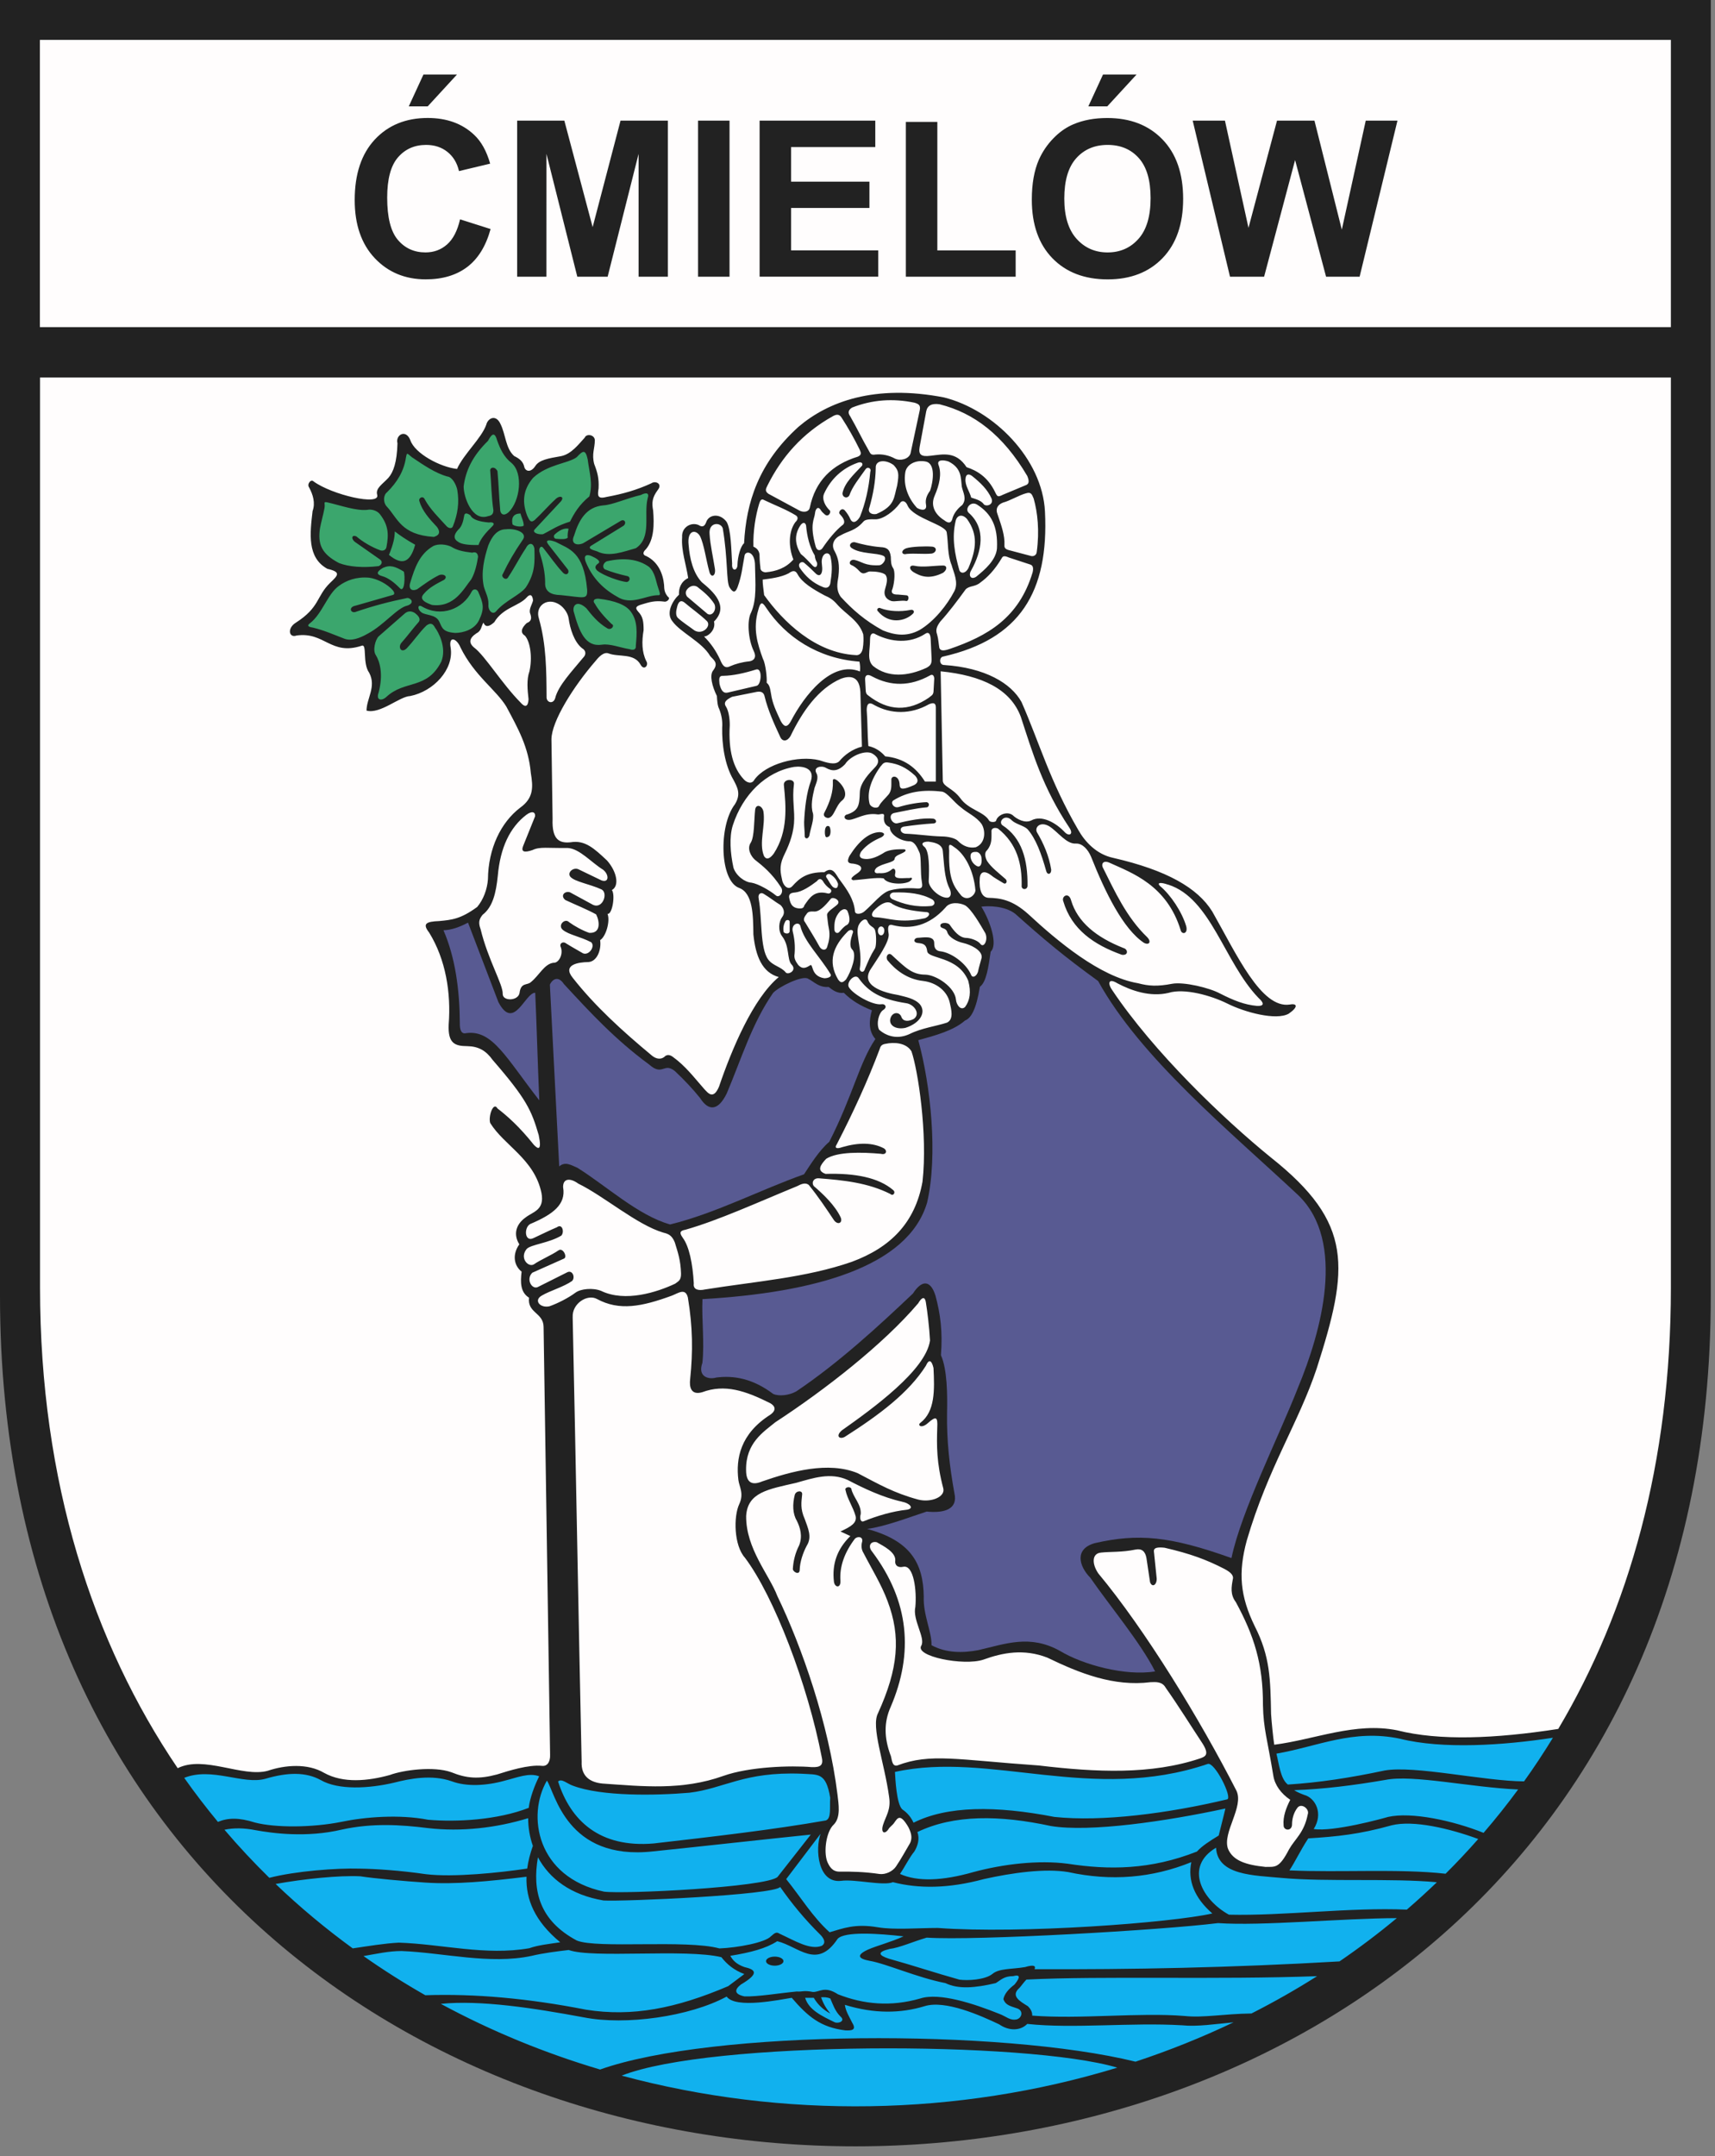
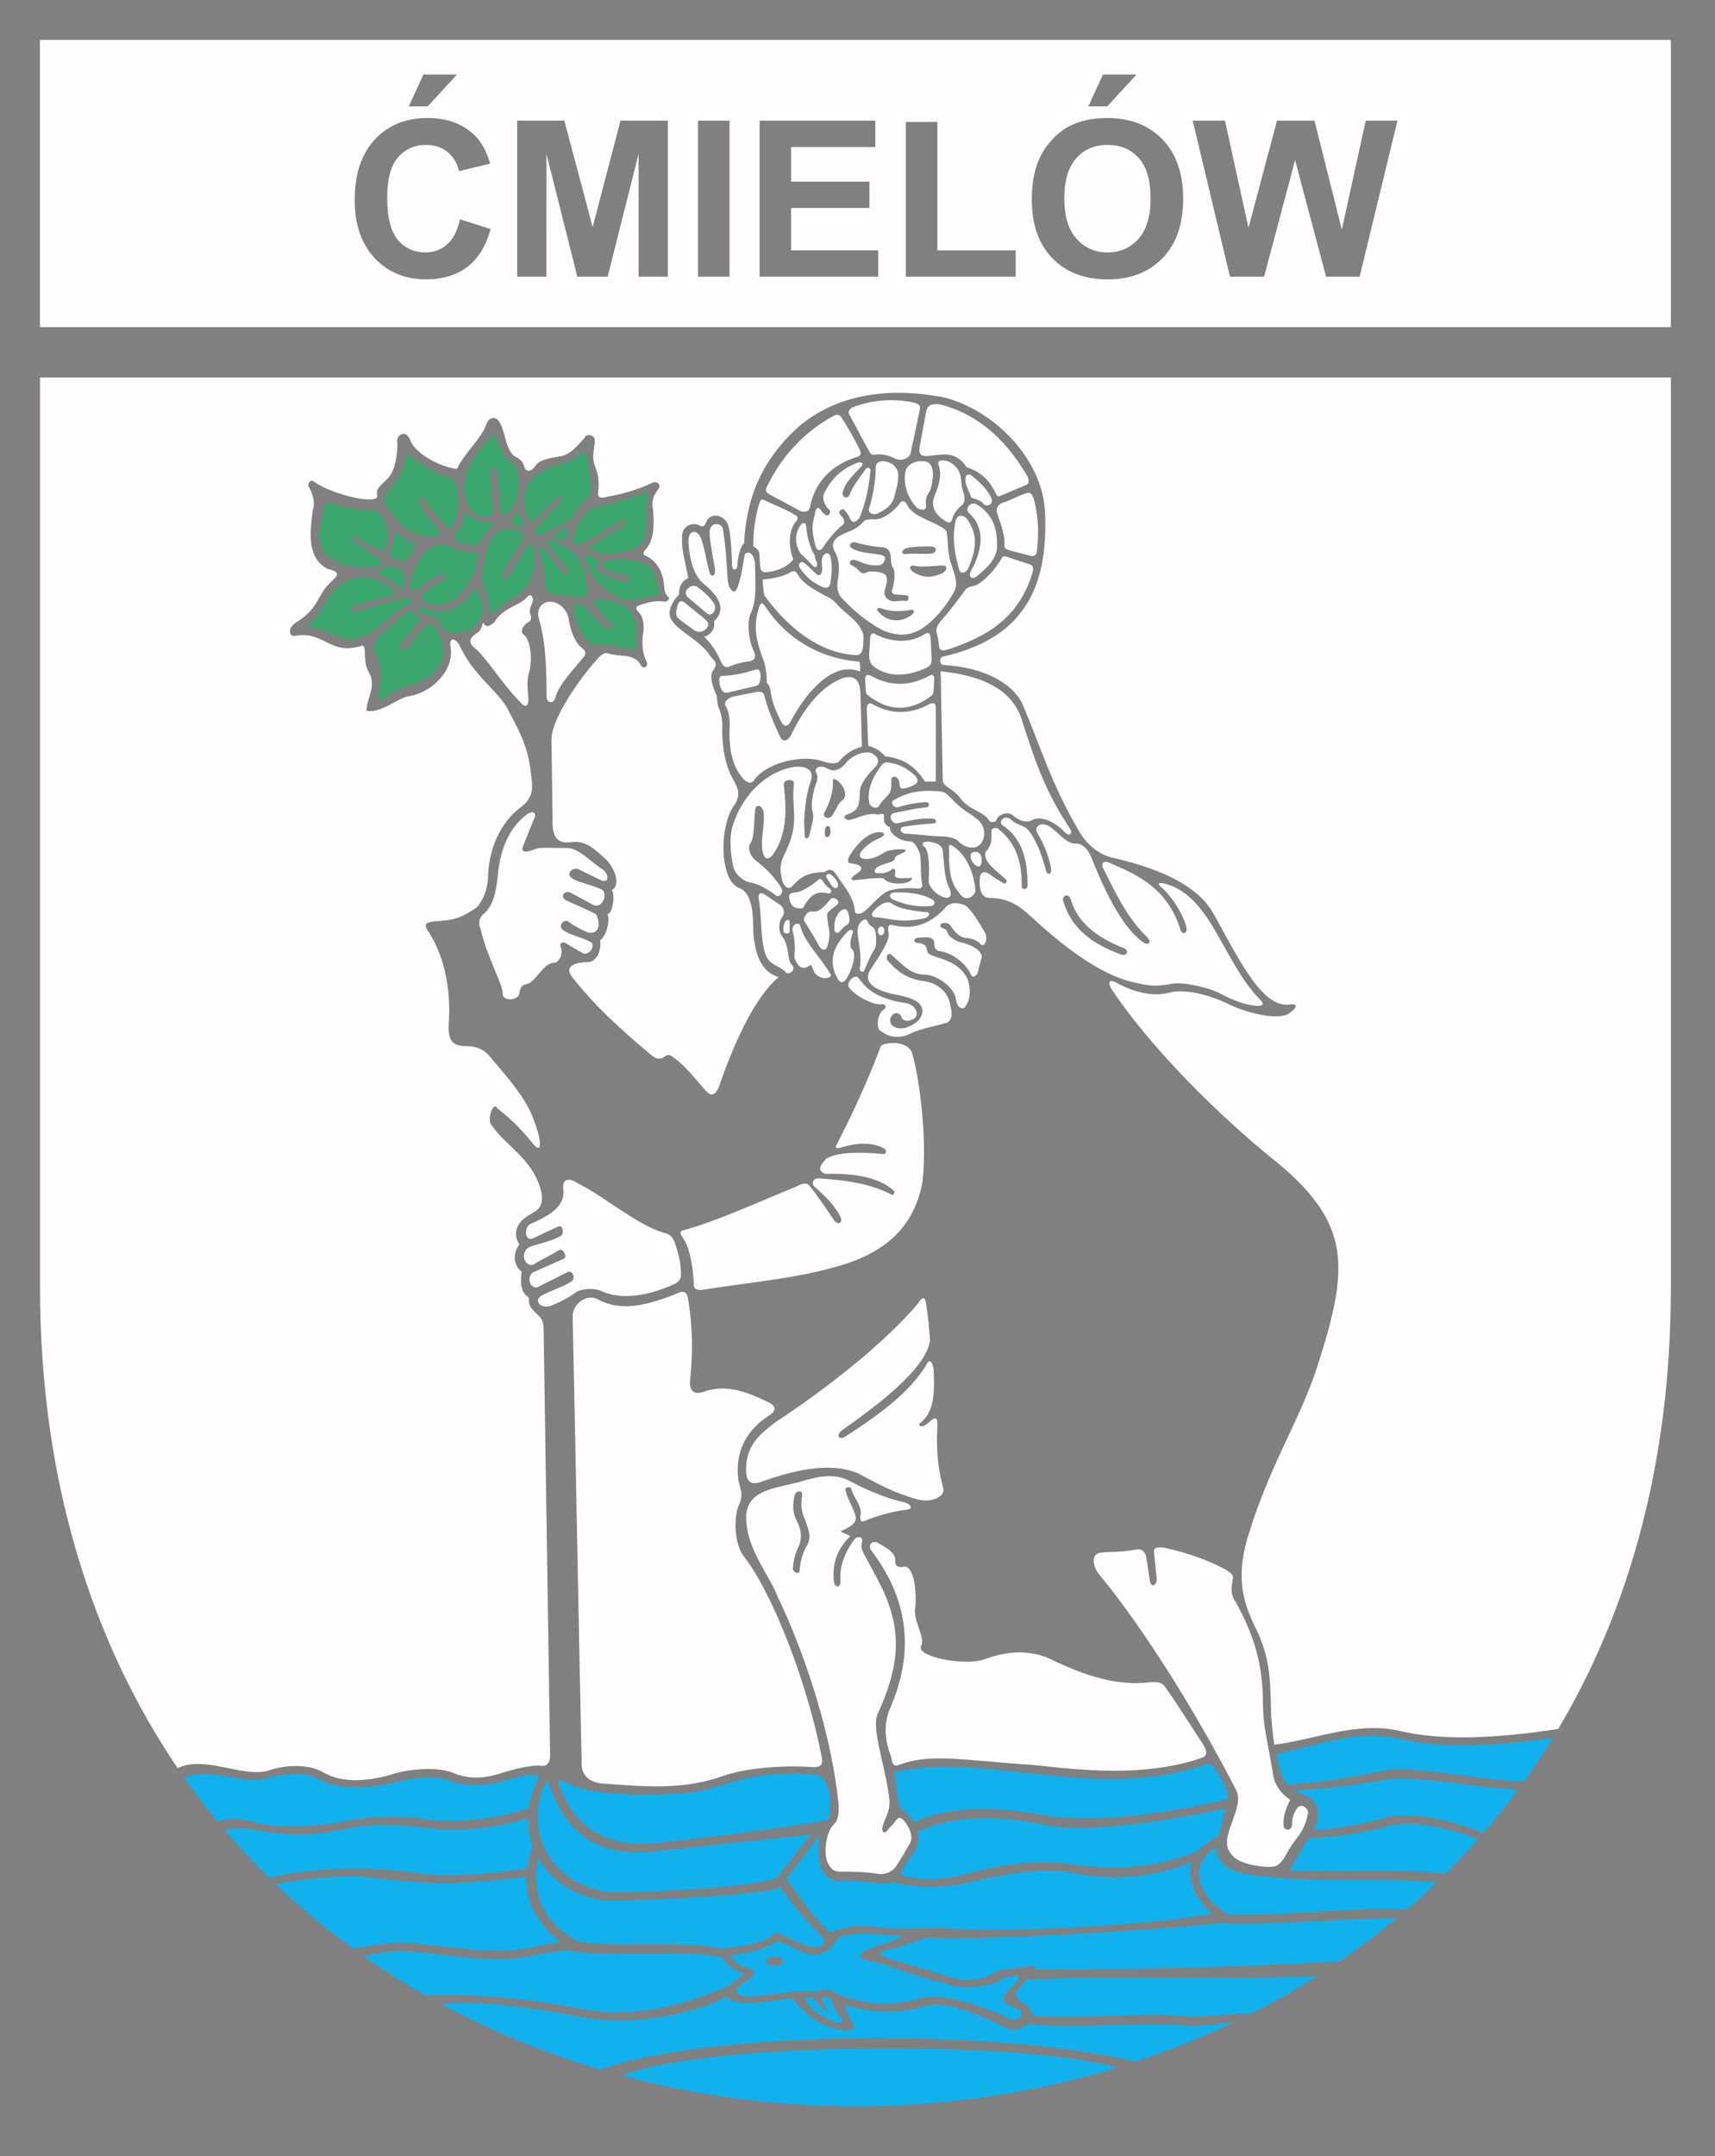
<svg xmlns="http://www.w3.org/2000/svg" width="545" height="685" viewBox="0 0 545 685">
  <rect x="0" y="0" width="545" height="685" fill="#808080" stroke="none" />
  <defs>
    <marker id="ArrowEnd" viewBox="0 0 10 10" refX="0" refY="5" markerUnits="strokeWidth" markerWidth="4" markerHeight="3" orient="auto">
      <path d="M 0 0 L 10 5 L 0 10 z" />
    </marker>
    <marker id="ArrowStart" viewBox="0 0 10 10" refX="10" refY="5" markerUnits="strokeWidth" markerWidth="4" markerHeight="3" orient="auto">
      <path d="M 10 0 L 0 5 L 10 10 z" />
    </marker>
  </defs>
  <g>
-     <path style="stroke:none; fill-rule:evenodd; fill:#222222" d="M 543.661 0L 543.661 411.743C 543.661 771.934 0 771.934 0 411.743L 0 0L 543.661 0" />
    <path style="stroke:none; fill-rule:evenodd; fill:#11b1ee" d="M 355.062 656.887C 304.324 672.387 248.828 673.219 197.555 659.426C 225.71 648.274 326.559 648.375 355.062 656.887zM 390.004 571.645C 391.684 571.008 386.016 559.743 383.824 560.395C 347.043 572.899 314.629 556.27 284.402 562.942C 284.523 565.086 284.887 573.071 286.707 574.813C 287.41 575.313 289.16 576.516 290.309 579.071C 301.039 573.68 316.441 573.618 335.059 577.231C 350.312 578.836 371.184 576.122 390 571.645L 390.004 571.645zM 380.359 588.239C 381.98 586.446 384.488 584.852 387.281 583.149C 387.969 580.29 388.758 577.426 389.41 574.563C 370.438 578.657 346.316 582.161 333.949 580.122C 317.742 576.633 303.176 576.43 291.52 582.04C 292.348 584.133 291.633 586.485 290.551 588.231C 288.941 590.176 287.578 593.075 285.996 595.344C 291.559 597.868 299.496 597.563 309.324 594.758C 318.75 592.208 329.992 590.879 339.273 592.098C 352.449 594.133 365.629 594.047 380.355 588.239L 380.359 588.239zM 262.43 578.356C 264.262 577.723 263.594 574.223 263.828 571.153C 262.453 562.907 259.977 563.879 254.652 563.504C 236.402 562.805 230.188 568.196 219.122 569.54C 208.333 570.465 191.117 570.75 182.062 567.313C 180.247 566.708 178.484 564.899 177.352 565.977C 181.335 578.407 190.54 587.122 207.708 585.665C 226.352 583.524 245.715 581.301 262.43 578.356zM 257.648 582.848C 241.258 584.524 223.949 586.497 207.559 588.176C 179.926 591.27 176.382 569.29 173.796 565.708C 167.378 576.708 170.501 596.387 191.954 600.973C 198.204 601.805 243.352 599.586 247.082 596.317C 250.602 591.829 254.125 587.34 257.648 582.852L 257.648 582.848zM 247.93 599.485C 245.977 602.063 198.02 604.157 191.805 603.782C 181.382 602.028 174.602 596.864 170.945 590.051C 169.079 600.864 171.542 610.227 183.301 616.5C 189.734 619.161 218.059 616.133 228.632 619.012C 234.324 618.793 243.125 617.165 244.977 615.168C 245.863 614.469 246.578 613.536 247.637 614.282C 252.609 616.559 257.492 619.665 261.207 618.157C 262.484 617.254 261.918 616.063 260.949 614.926C 255.574 609.625 251.621 604.747 247.926 599.481L 247.93 599.485zM 385.258 607.907C 379.48 602.868 377.41 597.356 378.582 591.602C 366.09 596.661 353.062 597.715 339.5 594.762C 332.105 593.508 321.605 594.985 312.656 596.981C 301.391 600.028 291.934 600.059 283.754 597.965C 280.746 599.231 271.566 596.915 267.289 597.54C 259.84 598.391 259 587.356 260.777 582.579C 257.133 587.383 253.484 592.184 249.84 596.989C 254.551 602.852 258.34 609.125 263.637 613.875C 267.883 612.665 271.629 611.055 278.938 612.29C 284.113 613.176 291.73 612.508 298.016 612.508C 324.266 614.465 372.27 610.852 385.266 607.903L 385.258 607.907zM 287.133 615.172C 279.25 614.286 268.523 613.52 266.188 615.954C 259.609 625.86 253.891 618.418 246.992 616.715C 243.43 619.024 238.586 620.297 232.086 621.356C 232.82 622.735 233.973 624.012 236.555 624.93C 239.746 625.665 241.754 626.77 235.449 630.477C 233.453 632.028 233.156 633.508 236.555 634.247C 240.77 634.391 247.648 633.211 253.195 632.696C 255.043 632.84 255.34 632.254 258.297 632.84C 260.367 632.985 261.992 630.77 266.281 633.579C 274.453 636.793 283.105 637.606 292.461 634.907C 298.559 632.95 309.508 636.567 317.531 639.786C 319.895 640.672 320.93 642 323.078 641.559C 324.777 641.118 325.367 638.676 323.078 638.012C 320.484 637.2 319.453 636.758 318.863 635.129C 319.156 633.579 320.34 632.024 322.41 630.473C 324.332 628.11 324.184 627.219 321.969 627.813C 319.008 627.813 318.047 629.067 316.422 630.032C 309.805 631.582 304.555 632.028 300.449 630.032C 291.344 628.254 281.582 623.817 276.266 622.934C 272.789 622.27 271.98 621.161 275.824 619.387C 278.836 618.071 282.969 617.071 287.133 615.172zM 263.871 634.946C 264.68 636.809 265.363 638.907 267.027 640.579C 268.828 642.059 266.473 642.989 265.234 642.461C 261.121 640.458 257.035 638.563 255.859 634.696C 256.773 634.696 257.688 634.696 258.602 634.696C 259.797 636.743 261.496 638.458 263.895 639.704C 262.492 638.086 261.547 636.352 260.934 634.536C 261.812 634.465 262.984 634.5 263.863 634.938L 263.871 634.946zM 69.25 578.809C 65.531 574.313 61.953 569.653 58.539 564.821C 67.309 561.297 77.192 567.075 84.305 565.122C 91.519 562.993 97.257 562.954 101.925 565.524C 107.542 568.778 117.324 568.211 125.165 566.364C 130.339 565.036 137.292 563.704 143.579 565.922C 148.251 567.665 154.503 567.364 160.438 565.704C 164.214 564.762 168.18 563.09 171.335 564.332C 169.895 567.208 168.395 571.192 168.023 574.348C 158.016 578.25 144.958 578.915 136.031 578.129C 126.863 576.356 115.919 577.243 108.52 578.793C 99.352 580.641 87.516 580.715 81.007 579.012C 75.957 577.411 72.469 577.469 69.242 578.817L 69.25 578.809zM 85.585 596.579C 80.641 591.727 75.876 586.641 71.328 581.305C 74.29 580.676 77.594 580.727 81.239 581.45C 86.257 582.352 97.251 583.969 108.751 581.231C 118.199 579.176 127.184 579.661 136.04 580.79C 146.622 581.997 157.617 580.75 167.839 577.637C 167.848 580.622 168.344 583.606 169.339 586.438C 168.48 588.852 167.855 591.254 167.535 593.641C 158.91 594.938 144.145 596.481 135.372 595.43C 127.312 594.25 119.473 593.731 114.296 593.657C 106.902 593.45 93.981 594.422 85.585 596.582L 85.585 596.579zM 112.094 618.993C 103.523 612.754 95.329 605.938 87.59 598.532C 96.59 596.911 107.792 595.758 114.516 596.098C 118.73 596.762 128.492 597.649 135.148 598.09C 144.617 598.735 155.339 597.711 167.316 596.235C 167.074 603.387 169.919 610.368 178.035 617.055C 174.609 617.582 170.938 617.954 168.208 618.946C 154.305 621.383 140.402 617.618 126.719 617.172C 122.027 617.418 117.023 618.282 112.094 618.993zM 135.165 633.887C 128.434 630.051 121.876 625.903 115.516 621.438C 119.562 620.747 123.507 619.836 127.609 619.836C 140.848 620.352 155.637 624.2 168.876 621.387C 172.613 620.489 176.859 619.969 180.727 619.508C 188.251 622.27 217.766 619.036 229.247 621.793C 230.992 624.032 233.254 625.934 236.539 627.153C 234.832 628.434 233.121 629.715 231.414 630.997C 214.805 638.079 200.895 640.817 186.18 638.465C 167.887 634.875 150.878 633.348 135.16 633.883L 135.165 633.887zM 392.016 642.477C 381.914 647.297 371.496 651.473 360.848 654.989C 318.156 644.508 226.415 644.817 190.699 657.481C 173.152 652.274 156.16 645.313 140.085 636.618C 152.669 635.368 169.266 637.895 185.52 640.911C 198.785 643.52 219.126 640.68 230.922 634.309C 233.789 638.258 247.785 635.29 251.605 634.7C 256.754 640.715 260.863 644.094 268.586 645.04C 270.301 645.114 272.383 645.145 270.836 642.653C 269.938 640.801 268.742 638.95 268.484 636.934C 277.828 639.813 286.168 639.672 293.789 637.368C 300.367 635.297 311.609 640.325 317.527 643.133C 320.617 645.282 324.254 645.231 326.449 642.993C 341.031 644.567 359.52 642.477 375.656 643.43C 380.402 643.93 386.207 643.032 392.008 642.485L 392.016 642.477zM 418.562 627.817C 411.797 632.106 404.828 636.059 397.695 639.68C 388.918 639.778 382.383 641.133 376.332 640.465C 361.906 639.317 343.297 641.536 328.016 640.36C 328.109 639.133 327.328 638 326.637 637.364C 323.977 635.739 321.09 634.051 323.977 631.54C 324.477 631.004 325.32 629.793 326.172 628.907C 350.5 627.704 386.641 628.993 418.57 627.825L 418.562 627.817zM 443.891 609.375C 438.027 614.258 431.945 618.844 425.672 623.133C 391.305 625.137 359.395 625.743 328.766 625.61C 329.211 624.575 328.625 624.079 325.746 624.938C 321.383 625.676 317.465 625.305 315.32 627.157C 312.957 629.004 307.48 629.297 304.895 628.93C 297.203 626.786 290.18 624.418 282.488 622.278C 279.309 621.243 278.496 620.208 282.707 619.172C 285.805 618.821 290.117 616.856 294.488 615.582C 310.145 616.606 369.199 613.196 387.055 610.965C 401.215 611.926 426.324 609.442 443.895 609.383L 443.891 609.375zM 456.609 597.989C 453.5 600.981 450.316 603.879 447.062 606.688C 429.004 605.907 408.066 608.704 390.531 608.293C 382.113 603.676 376.18 593.114 386.438 587.012C 386.93 595.821 398.297 595.77 407.359 596.618C 421.52 597.918 442.234 596.633 456.613 597.985L 456.609 597.989zM 469.758 584.247C 466.406 588.051 462.949 591.735 459.383 595.282C 444.715 593.622 425.73 594.946 409.75 594.219C 411.387 591.817 413.145 588.04 415.746 584.047C 424.828 583.481 432.004 582.766 442.227 579.899C 449.113 578.18 460.621 580.879 469.758 584.247zM 482.438 568.512C 478.93 573.274 475.266 577.872 471.453 582.293C 461.723 578.383 448.559 575.571 441.117 577.231C 439.461 577.731 423.672 582.055 417.469 581.079C 420.605 576.172 418.059 571.196 414.418 570.223C 413.453 569.864 412.312 569.411 411.254 568.735C 420.395 568.426 430.141 567.215 440.234 565.477C 449.027 563.708 467.207 567.844 482.445 568.512L 482.438 568.512zM 493.501 552.071C 490.582 556.836 487.52 561.465 484.316 565.942C 471.531 565.86 449.605 560.805 440.012 562.485C 429.027 564.821 419.109 566.329 409.262 566.95C 406.883 565.149 406.414 560.176 405.625 557.129C 418.715 554.887 429.926 549.235 444.895 552.387C 458.312 555.778 477.801 554.512 493.504 552.075L 493.501 552.071zM 246.199 621.61C 247.727 621.61 248.973 622.254 248.973 623.051C 248.973 623.844 247.73 624.493 246.199 624.493C 244.676 624.493 243.43 623.848 243.43 623.051C 243.43 622.258 244.672 621.61 246.199 621.61" />
-     <path style="stroke:none; fill-rule:evenodd; fill:#585a92" d="M 346.453 501.208C 342.906 497.61 341.332 492.063 347.965 490.239C 361.621 487.133 371.738 487.981 391.344 494.997C 394.426 480.11 406.465 456.278 412.465 440.895C 419.844 423.168 427.887 394.489 412.566 379.711C 390.711 359.258 362.465 336.149 348.961 311.665C 338.156 303.86 331.887 298.579 322.602 290.293C 319.305 287.747 313.977 287.75 311.863 288.047C 314.672 292.641 317.184 300.122 314.82 302.352C 314.121 307.055 313.508 311.961 311.395 313.493C 310.215 320.758 308.555 323.508 306.684 324.204C 303.039 327.415 297.195 328.977 291.82 330.461C 295.762 344.899 298.094 366.989 294.621 382.051C 288.609 402.5 258.848 410.672 223.23 412.731C 222.945 419.012 223.915 426.7 223.204 432.985C 221.628 437.418 225.199 438.36 227.632 437.641C 233.199 436.922 239.258 437.973 245.684 442.836C 247.539 443.692 250.77 443.317 253.055 442.036C 266.625 432.895 279.109 421.383 290.109 410.958C 292.965 406.532 295.703 406.618 297.277 411.614C 298.848 417.469 299.59 422.981 299.016 430.551C 301.016 434.977 301.098 443.18 300.957 448.891C 300.816 457.602 301.727 465.715 303.301 474.426C 304.441 479.426 300.188 480.793 294.477 480.223C 289.621 481.793 281.246 485.024 275.535 485.739C 289.391 489.45 293.414 496.668 293.555 507.239C 293.312 512.993 296.16 518.54 296.016 522.68C 300.746 525.25 306.121 525.153 310.902 524.243C 319.613 522.243 327.238 519.188 336.805 524.469C 344.086 528.895 357.648 532.571 367.074 531C 362.363 521.719 352.867 510.469 346.438 501.184L 346.453 501.208zM 245.68 315.438C 238.926 325.215 235.719 336.098 230.953 347.368C 228.23 352.938 225.191 353.11 222.469 348.836C 220.18 345.989 217.516 343.141 214.484 340.293C 210.895 337.387 210.632 342.043 206.301 338.208C 195.41 330.196 187.542 321.653 179.199 312.622C 177.589 310.149 175.734 310.766 174.742 312.805C 175.73 332.059 176.723 351.313 177.71 370.567C 179.628 368.891 181.546 370.188 183.469 370.993C 192.445 376.563 202.863 386.223 212.958 389.008C 227.566 385.418 241.637 377.973 255.504 373.079C 257.422 370.172 260.312 365.473 263.531 362.75C 271.082 347.895 273.047 337.692 278.188 330.079C 275.961 327.602 276.145 324.2 277.074 320.981C 273.359 319.497 270.574 317.825 268.16 315.411C 266.18 315.719 264.57 314.547 263.332 313.555C 260.238 313.801 258.629 311.825 256.832 310.958C 255.102 309.723 247.422 313.524 245.688 315.442L 245.68 315.438zM 148.727 293.122C 146.128 294.485 143.527 295.477 140.926 295.536C 144.699 304.262 146.062 314.481 146.126 325.067C 146.066 327.047 146.555 328.657 148.169 328.223C 156.523 327.11 160.796 336.024 171.382 349.582C 170.891 338.625 170.579 326.368 170.085 315.407C 166.867 315.286 163.339 327.786 158.387 318.375C 155.169 309.958 151.949 301.536 148.73 293.118" />
-     <path style="stroke:none; fill-rule:evenodd; fill:#3ba66d" d="M 129.169 206.055C 127.419 207.649 126.359 205.504 127.648 204.118C 129.605 201.903 131.148 199.754 133.105 197.536C 133.82 196.438 132.691 195.415 131.863 194.766C 130.574 193.93 129.406 194.2 128.579 194.95C 125.562 197.559 123.344 199.567 120.324 202.18C 119.219 203.332 118.391 206.637 119.43 208.137C 120.626 210.028 121.895 214.071 120.324 219.989C 119.406 222.575 121.292 222.758 122.742 221.442C 128.641 215.899 135.645 219.227 140.227 210.215C 142.066 205.735 139.214 200.629 138.292 199.473C 137.376 197.625 136.382 198.133 135.531 198.711C 133.273 200.883 131.57 203.536 129.171 206.055L 129.169 206.055zM 129.469 189.977C 130.641 190.02 131.863 191.59 129.449 192.399C 126.251 193.067 122.079 198.52 116.941 201.27C 114.339 202.747 111.531 203.879 109.132 202.793C 105.977 201.594 103.171 200.313 99.465 199.391C 97.523 199.114 97.731 198.59 98.493 198.012C 102.454 194.965 104.074 188.657 107.757 186.094C 109.992 184.458 113.188 183.165 117.29 183.532C 119.82 183.852 123.184 185.563 124.891 187.618C 125.305 188.079 125.512 188.817 124.891 189C 120.954 190.129 117.012 191.262 113.074 192.395C 110.484 192.86 111.477 195.106 113.21 194.332C 118.691 192.465 123.714 191.145 129.473 189.969L 129.469 189.977zM 120.805 177.782C 121.68 178.473 121.309 179.442 120.324 179.856C 115.441 180.43 110.902 180.11 107.747 178.887C 102.195 175.977 100.941 172.93 101.679 167.868C 102.093 165.653 102.708 163.633 103.122 161.418C 103.434 159.774 102.421 159.188 104.488 159.711C 108.335 160.61 113.184 162.329 116.688 161.981C 118.042 161.684 119.859 162.211 120.734 163.364C 123.497 166.918 123.566 169.852 122.805 173.829C 122.602 174.727 121.839 175.075 120.941 174.868C 118.18 173.875 115.208 172.118 113.27 170.434C 111.79 169.758 111.473 171.145 112.79 172.165C 115.46 174.036 118.132 175.907 120.805 177.778L 120.805 177.782zM 121.492 183.051C 119.512 182.524 119.585 181.641 121.71 180.403C 124.001 179.387 125.632 179.961 128.32 181.594C 128.79 182.872 128.641 188.75 126.958 186.762C 125.312 185.086 123.402 183.582 121.497 183.051L 121.492 183.051zM 123.605 176.293C 125.04 172.774 125.458 170.668 125.454 168.829C 127.094 170.102 129.003 171.403 131.93 173.067C 130.316 178.879 127.73 179.668 123.602 176.29L 123.605 176.293zM 132.583 187.2C 130.434 188.106 129.766 186.629 130.434 184.907C 131.809 180.426 133.277 176.004 137.738 173.446C 139.359 172.684 141.844 172.922 143.469 173.731C 145.089 174.778 147.145 175.258 150.059 175.59C 151.296 175.161 151.824 175.875 151.919 176.875C 151.585 179.118 150.964 181.938 149.77 184.036C 147.335 187.043 144.469 193.059 137.305 192.2C 135.585 191.582 132.867 190.528 134.73 188.622C 136.305 186.715 138.598 185.52 141.176 184.184C 142.46 183.086 140.891 182.133 139.458 182.754C 136.977 183.993 134.921 185.524 132.583 187.196L 132.583 187.2zM 138.882 167.43C 139.835 168.766 139.93 169.958 137.882 170.579C 127.426 169.911 126.421 164.657 122.839 160.84C 121.695 159.551 121.839 157.262 122.98 156.399C 126.18 153.25 128.376 149.668 128.997 145.372C 129.329 143.75 129.234 143.844 130.855 145.231C 134.531 147.711 138.352 150.336 142.171 151.387C 143.747 151.528 145.035 154.106 145.32 155.684C 145.988 159.551 145.507 163.274 143.891 167.286C 143.559 168 142.652 167.856 142.031 167.286C 139.406 164.422 136.637 161.7 135.012 158.692C 134.441 157.309 132.863 158.215 133.292 159.262C 134.152 162.27 136.441 164.848 138.878 167.426L 138.882 167.43zM 156.792 162.129C 156.792 163.465 156.079 163.797 155.074 163.989C 150.062 165.708 147.339 157.973 147.339 154.536C 147.988 149.422 150.223 144.801 155.074 140.067C 155.988 138.36 157.079 136.727 157.938 139.782C 158.891 142.5 160.105 145.196 162.551 147.086C 166.387 150.372 165.242 159.215 161.665 162.7C 159.708 164.418 158.895 162.84 158.945 161.84C 158.562 157.782 158.469 153.723 158.085 149.665C 157.18 147.946 155.559 148.52 155.796 149.665C 156.128 153.672 156.176 157.973 156.796 162.125L 156.792 162.129zM 145.617 168.29C 144.089 169.961 144.089 171.25 145.617 172.157C 146.617 172.872 148.626 173.204 152.062 173.157C 152.68 171.153 154.449 169.149 156.501 167.141C 157.454 166.188 156.501 165.805 155.355 165.997C 152.395 165.735 150.152 165.114 149.484 163.708C 148.247 162.852 147.579 162.946 147.48 163.993C 147.242 165.422 146.812 167.286 145.622 168.29L 145.617 168.29zM 169.829 165.282C 168.589 166.235 168.16 165.188 167.54 163.852C 165.988 159.844 165.988 155.832 169.398 151.821C 174.027 147.481 180.691 147.227 183.292 145.231C 185.312 143.028 186.07 142.782 186.757 145.946C 187.281 150.059 188.464 153.575 187.301 157.692C 184.051 160.364 182.477 163.04 181.145 165.711C 176.891 167.047 175.27 168.383 172.551 169.719C 170.833 169.907 168.973 169.102 169.973 168.145C 172.691 165.235 175.214 162.52 177.938 159.61C 179.77 157.844 177.891 157.122 176.421 158.696C 174.324 160.602 171.934 163.375 169.833 165.286L 169.829 165.282zM 160.805 168.145C 157.941 168.145 156.309 170.465 155.16 173.329C 153.902 177.262 152.766 181.809 153.757 186.364C 154.234 188.129 155.312 189.868 155.219 192.063C 155.031 193.922 156.555 195.5 157.652 194.211C 160.516 190.821 165.102 189.149 167.105 186.618C 170.16 181.938 169.921 178.407 169.824 174.301C 169.492 172.344 168.012 172.297 167.105 174.161C 165.055 177.215 163.574 180.27 161.52 183.329C 160.852 184.711 159.04 183.235 159.801 182.329C 161.469 178.797 163.523 175.262 165.96 171.727C 168.109 169.102 163.382 167.766 160.805 168.149L 160.805 168.145zM 182.438 170.153C 183.984 165.09 186.372 161.032 191.751 160.555C 194.738 160.375 198.96 158.36 203.641 157.262C 205.214 156.454 206.503 156.403 205.79 158.407C 204.551 163.657 207.171 170.774 202.066 174.165C 198.247 175.215 193.566 177.125 189.747 175.165C 189.079 174.879 186.546 174.45 187.742 173.446C 191.227 171.297 194.714 169.149 198.199 167C 199.199 166.094 198.484 164.856 197.339 165.426C 193.333 167.813 189.32 170.2 185.309 172.586C 183.208 173.493 181.251 172.68 182.445 170.153L 182.438 170.153zM 172.695 174.161C 171.934 173.016 170.98 174.254 171.551 175.735C 172.52 178.836 173.23 181.942 173.238 185.047C 173.074 187.942 175.126 189.012 178.137 189.055C 185.602 189.797 186.747 190.692 186.585 187.336C 185.523 175.149 180.792 174.426 176.559 172.153C 174.219 171.293 173.169 171.582 174.27 173.008C 176.32 175.633 178.376 178.258 180.43 180.887C 181.098 181.84 180.191 183.082 179.001 182.032C 176.757 179.692 174.801 176.782 172.699 174.153L 172.695 174.161zM 186.305 193.215C 183.395 190.543 181.915 192.309 182.292 194.215C 184.085 200.77 186.02 205.625 191.316 204.813C 193.796 204.434 197.141 205.766 200.055 206.243C 201.105 206.622 202.204 206.528 202.059 205.098C 202.391 201.231 202.727 197.364 200.484 194.356C 198.958 192.208 195.52 190.825 190.171 190.204C 188.501 190.157 188.406 191.11 189.027 191.778C 190.219 193.926 192.128 196.075 194.329 198.223C 195.52 198.7 194.281 200.321 193.04 199.653C 189.891 197.793 188.027 195.356 186.309 193.208L 186.305 193.215zM 149.915 187.915C 147.145 193.465 140.165 196.278 134.012 192.641C 132.747 191.954 132.562 193.489 133.872 194.5C 135.16 195.579 138.464 195.067 139.602 197.508C 140.503 199.477 140.714 200.825 144.757 201.086C 147.165 201.032 150.73 200.082 152.208 197.079C 154.085 193.208 153.562 191.629 151.921 187.911C 151.41 187.02 150.355 187.059 149.919 187.911L 149.915 187.915zM 165.406 163.141C 163.227 163.149 162.438 164.418 162.855 166.536C 163.046 167.059 165.559 167.633 166.426 167C 166.46 165.653 165.665 164.344 165.406 163.141zM 180.684 167.981C 179.204 167.653 177.488 168.633 176.176 169.907C 175.833 170.454 176.085 171.063 176.648 171.168C 178.29 171.305 179.895 171.415 180.43 170.79C 180.273 169.969 180.501 168.883 180.68 167.977L 180.684 167.981zM 192.848 178.317C 198.426 177.063 202.906 177.665 206.285 180.122C 208.223 181.977 208.359 184.458 209.169 186.778C 209.628 188.274 210.145 189.254 209.016 189.098C 205.122 189.149 200.555 192.454 196.094 189.559C 191.016 186.719 187.895 182.899 186.105 178.411C 185.214 175.934 186.997 176.192 188.059 176.708C 189.344 177.29 190.992 178.184 190.219 178.926C 189.035 179.7 188.934 180.422 189.757 181.247C 191.796 182.93 197.085 184.723 199.126 184.911C 200.376 184.708 200.29 183.262 199.484 183.055C 196.708 182.438 194.285 181.715 192.227 180.887C 191.251 180.235 191.714 178.805 192.844 178.309" />
+     <path style="stroke:none; fill-rule:evenodd; fill:#3ba66d" d="M 129.169 206.055C 127.419 207.649 126.359 205.504 127.648 204.118C 129.605 201.903 131.148 199.754 133.105 197.536C 133.82 196.438 132.691 195.415 131.863 194.766C 130.574 193.93 129.406 194.2 128.579 194.95C 125.562 197.559 123.344 199.567 120.324 202.18C 119.219 203.332 118.391 206.637 119.43 208.137C 120.626 210.028 121.895 214.071 120.324 219.989C 119.406 222.575 121.292 222.758 122.742 221.442C 128.641 215.899 135.645 219.227 140.227 210.215C 142.066 205.735 139.214 200.629 138.292 199.473C 137.376 197.625 136.382 198.133 135.531 198.711C 133.273 200.883 131.57 203.536 129.171 206.055L 129.169 206.055zM 129.469 189.977C 130.641 190.02 131.863 191.59 129.449 192.399C 126.251 193.067 122.079 198.52 116.941 201.27C 114.339 202.747 111.531 203.879 109.132 202.793C 105.977 201.594 103.171 200.313 99.465 199.391C 97.523 199.114 97.731 198.59 98.493 198.012C 102.454 194.965 104.074 188.657 107.757 186.094C 109.992 184.458 113.188 183.165 117.29 183.532C 119.82 183.852 123.184 185.563 124.891 187.618C 125.305 188.079 125.512 188.817 124.891 189C 120.954 190.129 117.012 191.262 113.074 192.395C 110.484 192.86 111.477 195.106 113.21 194.332C 118.691 192.465 123.714 191.145 129.473 189.969L 129.469 189.977zM 120.805 177.782C 121.68 178.473 121.309 179.442 120.324 179.856C 115.441 180.43 110.902 180.11 107.747 178.887C 102.195 175.977 100.941 172.93 101.679 167.868C 103.434 159.774 102.421 159.188 104.488 159.711C 108.335 160.61 113.184 162.329 116.688 161.981C 118.042 161.684 119.859 162.211 120.734 163.364C 123.497 166.918 123.566 169.852 122.805 173.829C 122.602 174.727 121.839 175.075 120.941 174.868C 118.18 173.875 115.208 172.118 113.27 170.434C 111.79 169.758 111.473 171.145 112.79 172.165C 115.46 174.036 118.132 175.907 120.805 177.778L 120.805 177.782zM 121.492 183.051C 119.512 182.524 119.585 181.641 121.71 180.403C 124.001 179.387 125.632 179.961 128.32 181.594C 128.79 182.872 128.641 188.75 126.958 186.762C 125.312 185.086 123.402 183.582 121.497 183.051L 121.492 183.051zM 123.605 176.293C 125.04 172.774 125.458 170.668 125.454 168.829C 127.094 170.102 129.003 171.403 131.93 173.067C 130.316 178.879 127.73 179.668 123.602 176.29L 123.605 176.293zM 132.583 187.2C 130.434 188.106 129.766 186.629 130.434 184.907C 131.809 180.426 133.277 176.004 137.738 173.446C 139.359 172.684 141.844 172.922 143.469 173.731C 145.089 174.778 147.145 175.258 150.059 175.59C 151.296 175.161 151.824 175.875 151.919 176.875C 151.585 179.118 150.964 181.938 149.77 184.036C 147.335 187.043 144.469 193.059 137.305 192.2C 135.585 191.582 132.867 190.528 134.73 188.622C 136.305 186.715 138.598 185.52 141.176 184.184C 142.46 183.086 140.891 182.133 139.458 182.754C 136.977 183.993 134.921 185.524 132.583 187.196L 132.583 187.2zM 138.882 167.43C 139.835 168.766 139.93 169.958 137.882 170.579C 127.426 169.911 126.421 164.657 122.839 160.84C 121.695 159.551 121.839 157.262 122.98 156.399C 126.18 153.25 128.376 149.668 128.997 145.372C 129.329 143.75 129.234 143.844 130.855 145.231C 134.531 147.711 138.352 150.336 142.171 151.387C 143.747 151.528 145.035 154.106 145.32 155.684C 145.988 159.551 145.507 163.274 143.891 167.286C 143.559 168 142.652 167.856 142.031 167.286C 139.406 164.422 136.637 161.7 135.012 158.692C 134.441 157.309 132.863 158.215 133.292 159.262C 134.152 162.27 136.441 164.848 138.878 167.426L 138.882 167.43zM 156.792 162.129C 156.792 163.465 156.079 163.797 155.074 163.989C 150.062 165.708 147.339 157.973 147.339 154.536C 147.988 149.422 150.223 144.801 155.074 140.067C 155.988 138.36 157.079 136.727 157.938 139.782C 158.891 142.5 160.105 145.196 162.551 147.086C 166.387 150.372 165.242 159.215 161.665 162.7C 159.708 164.418 158.895 162.84 158.945 161.84C 158.562 157.782 158.469 153.723 158.085 149.665C 157.18 147.946 155.559 148.52 155.796 149.665C 156.128 153.672 156.176 157.973 156.796 162.125L 156.792 162.129zM 145.617 168.29C 144.089 169.961 144.089 171.25 145.617 172.157C 146.617 172.872 148.626 173.204 152.062 173.157C 152.68 171.153 154.449 169.149 156.501 167.141C 157.454 166.188 156.501 165.805 155.355 165.997C 152.395 165.735 150.152 165.114 149.484 163.708C 148.247 162.852 147.579 162.946 147.48 163.993C 147.242 165.422 146.812 167.286 145.622 168.29L 145.617 168.29zM 169.829 165.282C 168.589 166.235 168.16 165.188 167.54 163.852C 165.988 159.844 165.988 155.832 169.398 151.821C 174.027 147.481 180.691 147.227 183.292 145.231C 185.312 143.028 186.07 142.782 186.757 145.946C 187.281 150.059 188.464 153.575 187.301 157.692C 184.051 160.364 182.477 163.04 181.145 165.711C 176.891 167.047 175.27 168.383 172.551 169.719C 170.833 169.907 168.973 169.102 169.973 168.145C 172.691 165.235 175.214 162.52 177.938 159.61C 179.77 157.844 177.891 157.122 176.421 158.696C 174.324 160.602 171.934 163.375 169.833 165.286L 169.829 165.282zM 160.805 168.145C 157.941 168.145 156.309 170.465 155.16 173.329C 153.902 177.262 152.766 181.809 153.757 186.364C 154.234 188.129 155.312 189.868 155.219 192.063C 155.031 193.922 156.555 195.5 157.652 194.211C 160.516 190.821 165.102 189.149 167.105 186.618C 170.16 181.938 169.921 178.407 169.824 174.301C 169.492 172.344 168.012 172.297 167.105 174.161C 165.055 177.215 163.574 180.27 161.52 183.329C 160.852 184.711 159.04 183.235 159.801 182.329C 161.469 178.797 163.523 175.262 165.96 171.727C 168.109 169.102 163.382 167.766 160.805 168.149L 160.805 168.145zM 182.438 170.153C 183.984 165.09 186.372 161.032 191.751 160.555C 194.738 160.375 198.96 158.36 203.641 157.262C 205.214 156.454 206.503 156.403 205.79 158.407C 204.551 163.657 207.171 170.774 202.066 174.165C 198.247 175.215 193.566 177.125 189.747 175.165C 189.079 174.879 186.546 174.45 187.742 173.446C 191.227 171.297 194.714 169.149 198.199 167C 199.199 166.094 198.484 164.856 197.339 165.426C 193.333 167.813 189.32 170.2 185.309 172.586C 183.208 173.493 181.251 172.68 182.445 170.153L 182.438 170.153zM 172.695 174.161C 171.934 173.016 170.98 174.254 171.551 175.735C 172.52 178.836 173.23 181.942 173.238 185.047C 173.074 187.942 175.126 189.012 178.137 189.055C 185.602 189.797 186.747 190.692 186.585 187.336C 185.523 175.149 180.792 174.426 176.559 172.153C 174.219 171.293 173.169 171.582 174.27 173.008C 176.32 175.633 178.376 178.258 180.43 180.887C 181.098 181.84 180.191 183.082 179.001 182.032C 176.757 179.692 174.801 176.782 172.699 174.153L 172.695 174.161zM 186.305 193.215C 183.395 190.543 181.915 192.309 182.292 194.215C 184.085 200.77 186.02 205.625 191.316 204.813C 193.796 204.434 197.141 205.766 200.055 206.243C 201.105 206.622 202.204 206.528 202.059 205.098C 202.391 201.231 202.727 197.364 200.484 194.356C 198.958 192.208 195.52 190.825 190.171 190.204C 188.501 190.157 188.406 191.11 189.027 191.778C 190.219 193.926 192.128 196.075 194.329 198.223C 195.52 198.7 194.281 200.321 193.04 199.653C 189.891 197.793 188.027 195.356 186.309 193.208L 186.305 193.215zM 149.915 187.915C 147.145 193.465 140.165 196.278 134.012 192.641C 132.747 191.954 132.562 193.489 133.872 194.5C 135.16 195.579 138.464 195.067 139.602 197.508C 140.503 199.477 140.714 200.825 144.757 201.086C 147.165 201.032 150.73 200.082 152.208 197.079C 154.085 193.208 153.562 191.629 151.921 187.911C 151.41 187.02 150.355 187.059 149.919 187.911L 149.915 187.915zM 165.406 163.141C 163.227 163.149 162.438 164.418 162.855 166.536C 163.046 167.059 165.559 167.633 166.426 167C 166.46 165.653 165.665 164.344 165.406 163.141zM 180.684 167.981C 179.204 167.653 177.488 168.633 176.176 169.907C 175.833 170.454 176.085 171.063 176.648 171.168C 178.29 171.305 179.895 171.415 180.43 170.79C 180.273 169.969 180.501 168.883 180.68 167.977L 180.684 167.981zM 192.848 178.317C 198.426 177.063 202.906 177.665 206.285 180.122C 208.223 181.977 208.359 184.458 209.169 186.778C 209.628 188.274 210.145 189.254 209.016 189.098C 205.122 189.149 200.555 192.454 196.094 189.559C 191.016 186.719 187.895 182.899 186.105 178.411C 185.214 175.934 186.997 176.192 188.059 176.708C 189.344 177.29 190.992 178.184 190.219 178.926C 189.035 179.7 188.934 180.422 189.757 181.247C 191.796 182.93 197.085 184.723 199.126 184.911C 200.376 184.708 200.29 183.262 199.484 183.055C 196.708 182.438 194.285 181.715 192.227 180.887C 191.251 180.235 191.714 178.805 192.844 178.309" />
    <path style="stroke:none; fill-rule:evenodd; fill:#fffdfd" d="M 146.195 69.684L 155.902 72.766C 154.415 78.168 151.945 82.184 148.48 84.817C 145.02 87.434 140.632 88.75 135.309 88.75C 128.73 88.75 123.316 86.5 119.079 82.008C 114.844 77.508 112.719 71.352 112.719 63.559C 112.719 55.305 114.852 48.899 119.113 44.325C 123.372 39.766 128.973 37.481 135.921 37.481C 141.98 37.481 146.91 39.266 150.699 42.86C 152.949 44.969 154.632 48.02 155.766 51.993L 145.859 54.356C 145.273 51.782 144.051 49.75 142.191 48.262C 140.335 46.774 138.07 46.036 135.415 46.036C 131.747 46.036 128.753 47.352 126.469 49.997C 124.184 52.625 123.042 56.899 123.042 62.809C 123.042 69.075 124.171 73.543 126.426 76.2C 128.676 78.864 131.609 80.192 135.21 80.192C 137.876 80.192 140.165 79.352 142.079 77.653C 143.992 75.969 145.367 73.301 146.199 69.676L 146.195 69.684zM 129.906 33.79L 134.566 23.676L 145.223 23.676L 135.919 33.79L 129.906 33.79zM 164.344 87.915L 164.344 38.329L 179.339 38.329L 188.333 72.157L 197.195 38.329L 212.238 38.329L 212.238 87.915L 202.934 87.915L 202.934 48.879L 193.098 87.915L 183.458 87.915L 173.656 48.879L 173.645 87.915L 164.339 87.915L 164.344 87.915zM 231.832 87.915L 221.824 87.915L 221.824 38.325L 231.832 38.325L 231.832 87.915zM 241.391 87.915L 241.391 38.329L 278.152 38.329L 278.152 46.719L 251.402 46.719L 251.402 57.708L 276.293 57.708L 276.293 66.063L 251.402 66.063L 251.402 79.547L 279.098 79.547L 279.098 87.903L 241.391 87.903L 241.391 87.915zM 287.863 87.915L 287.863 38.731L 297.871 38.731L 297.871 79.555L 322.762 79.555L 322.762 87.911L 287.859 87.911L 287.863 87.915zM 327.895 63.426C 327.895 58.372 328.645 54.133 330.156 50.704C 331.285 48.188 332.82 45.915 334.773 43.918C 336.723 41.911 338.859 40.422 341.18 39.454C 344.273 38.149 347.84 37.493 351.871 37.493C 359.176 37.493 365.02 39.754 369.406 44.29C 373.793 48.813 375.984 55.118 375.984 63.188C 375.984 71.2 373.816 77.458 369.461 81.985C 365.109 86.497 359.293 88.758 352.008 88.758C 344.633 88.758 338.766 86.508 334.414 82.016C 330.062 77.516 327.895 71.317 327.895 63.43L 327.895 63.426zM 338.215 63.09C 338.215 68.7 339.508 72.958 342.105 75.856C 344.703 78.75 347.992 80.196 351.973 80.196C 355.965 80.196 359.246 78.754 361.797 75.879C 364.359 73.008 365.641 68.7 365.641 62.95C 365.641 57.27 364.395 53.024 361.902 50.227C 359.41 47.434 356.109 46.036 351.973 46.036C 347.855 46.036 344.527 47.454 342 50.282C 339.473 53.11 338.215 57.372 338.215 63.086L 338.215 63.09zM 345.859 33.79L 350.523 23.676L 361.18 23.676L 351.875 33.79L 345.859 33.79zM 390.875 87.915L 379.02 38.329L 389.27 38.329L 396.75 72.387L 405.812 38.329L 417.715 38.329L 426.406 72.965L 434.012 38.329L 444.09 38.329L 432.062 87.915L 421.406 87.915L 411.559 50.844L 401.711 87.915L 390.871 87.915L 390.875 87.915zM 278.297 291.418C 276.809 291.418 276.871 290.348 277.617 289.375C 279.5 287.379 282 285.766 283.648 287.239C 285.98 288.665 289.742 289.379 294.156 289.766C 295.742 289.735 295.582 291.063 293.965 291.711C 285.727 293.461 282.551 291.618 278.301 291.422L 278.297 291.418zM 267.008 289.469C 267.559 289.114 268.402 288.368 269.242 289.278C 269.793 290.446 270.539 292.973 269.148 293.848C 268.242 294.27 267.527 295.176 266.719 296.086C 266.207 296.7 265.191 296.411 265.164 295.309C 265.102 293.168 265.227 291.418 267.012 289.473L 267.008 289.469zM 270.898 296.672C 271.609 295.215 269.992 295.118 269.246 296.09C 264.867 300.547 262.922 305.411 266.328 311.168C 267.172 312.336 267.723 312.336 268.855 311.168C 270.477 308.672 272.488 303.258 270.801 301.633C 269.766 300.567 270.383 298.329 270.895 296.672L 270.898 296.672zM 272.652 294.629C 272.934 293.004 274.887 291.325 275.57 292.489C 276.379 294.497 277.387 294.172 278 295.309C 278.516 296.465 278.555 300.27 278.094 301.243C 276.473 303.836 276.02 305.165 274.883 307.758C 274.43 309.477 273.004 308.567 273.23 307.665C 274.105 302.313 271.969 297.157 272.648 294.629L 272.652 294.629zM 280 294.336C 280.559 294.336 281.086 294.899 281.02 295.747C 280.953 296.59 280.562 297.157 280 297.157C 279.438 297.157 278.98 296.524 278.98 295.747C 278.98 294.973 279.438 294.336 280 294.336zM 282.383 296.575C 282.066 294.684 282.117 293.372 283.84 293.95C 289.434 295.301 295.207 294.184 300.477 288.309C 301.859 286.418 304.988 286.766 306.703 287.629C 308.777 288.926 311.395 293.532 313.125 296.481C 314.102 298.594 312.621 301.461 311.473 299.786C 310.598 298.719 308.273 297.969 306.91 297.969C 304.82 297.832 303.203 295.832 301.844 293.856C 301.262 292.883 298.246 292.981 298.926 294.438C 299.344 295.051 300.723 294.821 301.043 296.215C 301.656 297.899 304.141 299.168 306.121 299.59C 308.262 300.075 312.25 301.825 311.957 304.258C 311.57 305.747 311.082 307.239 310.789 308.735C 310.336 310.192 309.008 310.911 308.555 309.61C 307.098 306.208 302.516 302.672 298.855 302.227C 297.008 302.036 296.883 300.661 296.883 299.688C 296.949 296.993 293.09 297.938 291.629 297.938C 290.496 297.973 289.945 299.426 291.723 299.59C 293.289 299.743 294.379 299.969 294.641 302.118C 294.793 304.77 304.402 303.606 307.68 311.555C 308.688 315.204 308.188 317.895 306.688 319.915C 305.23 321.247 303.887 319.051 303.789 317.59C 303.441 313.657 297.633 309.774 294.109 309.645C 289.867 309.649 287.836 307.508 283.359 303.387C 282.422 302.481 281.285 303.711 282 305.04C 284.527 308.118 288.227 311.102 293.383 311.653C 297.566 312.157 301.07 314.864 301.848 318.657C 302.27 320.567 303.191 323.856 300.914 324.895C 297.703 325.965 292.801 326.629 289.102 328.481C 285.406 330.231 281.891 329.368 279.363 327.133C 278.391 325.188 279.277 321.774 280.637 320.895C 282.125 319.989 281.254 318.836 280.152 319.047C 277.266 319.469 270.973 315.805 269.742 313.602C 268.867 312.012 271.785 308.965 272.953 310.879C 275.969 315.063 279.867 317.465 287.965 318.711C 290.52 319.059 292.637 322.133 290.367 323.723C 288.879 324.5 287.094 324.696 286.477 323.141C 285.863 321.262 283.301 321.422 282.879 323.918C 282.652 326.059 285.055 327.122 287.742 326.543C 292.492 325.036 294.391 321.551 292.312 319.051C 290.629 317.204 287.773 316.719 285.504 316.133C 280.738 315.356 273.051 313.118 276.844 307.668C 278.457 305.106 282.887 299.071 282.391 296.579L 282.383 296.575zM 254.359 294.239C 254.004 292.684 251.344 293.461 251.93 295.989C 252.512 298.325 252.707 300.657 252.512 302.993C 252.242 304.387 252.801 305.391 253.676 306.59C 254.777 307.723 255.684 307.79 257.273 306.782C 258.652 305.637 257.293 310.075 261.961 310.79C 263.062 310.786 264.512 310.317 263.887 309.411C 260.613 303.961 255.586 299.196 254.352 294.231L 254.359 294.239zM 249.004 295.891C 248.812 294.629 249.102 293.555 249.586 292.68C 249.844 292.129 251.074 292.067 250.945 293.067C 250.945 293.973 250.945 294.883 250.945 295.79C 250.883 297.086 248.871 296.532 249 295.883L 249.004 295.891zM 178.945 377.247C 178.852 374.227 181.296 374.227 183.747 376.02C 192.001 380.047 202.329 389.082 210.773 391.598C 212.277 391.973 213.503 392.352 214.445 394.711C 215.454 398.016 216.296 400.375 216.421 404.625C 216.454 406.825 215.542 407.047 214.54 407.832C 208.805 410.528 198.676 413.813 190.997 410.098C 188.391 409.063 184.562 409.438 182.898 410.661C 180.704 412.297 177.376 414.028 174.613 415.004C 171.648 415.665 169.48 413.118 172.169 411.606C 174.742 410.063 179.012 408.903 181.773 406.981C 182.934 405.883 181.926 403.27 180.171 404.247C 177.16 405.754 174.148 407.266 171.132 408.778C 169.148 410.036 166.98 406.454 169.156 404.34C 172.546 402.832 175.934 401.321 179.329 399.809C 180.301 399.149 178.829 396.223 177.445 397.262C 175.312 398.739 171.766 400.219 169.628 401.7C 167.844 402.704 165.016 399.657 167.372 396.79C 168.688 395.375 174.527 394.903 178.387 392.543C 179.421 391.379 178.669 388.61 176.977 389.899C 174.719 390.84 172.083 392.165 169.632 393.297C 166.671 394.844 166.426 389.965 168.503 388.86C 175.816 385.774 179.867 382.633 178.958 377.247L 178.945 377.247zM 216.934 393.168C 215.809 391.633 216.105 390.981 217.82 390.684C 228.41 387.668 240.773 381.989 253.32 376.84C 254.559 376.192 255.98 375.54 257.047 376.489C 260.062 380.215 262.547 383.942 265.031 387.668C 266.27 389.325 267.871 388.497 267.16 386.782C 265.387 382.938 261.48 379.27 258.641 376.844C 257.812 375.84 258.406 374.125 260.414 374.36C 267.926 374.95 275.797 375.719 282.953 379.329C 283.777 380.153 284.785 378.856 283.84 378.086C 279.195 374.11 271.742 372.661 262.363 372.942C 259.453 371.942 260.703 370.106 262.539 368.153C 266.207 365.848 273.777 366.024 279.934 366.559C 281.648 367.032 282.121 365.555 280.82 364.786C 277.391 363.012 273.012 362.895 267.688 364.434C 265.738 365.141 265.145 364.668 265.914 363.547C 271.133 353.434 275.777 343.317 279.582 333.196C 279.816 332.309 280.23 331.778 281.531 331.602C 283.957 331.079 287.949 331.184 289.652 334.008C 291.66 339.747 294.867 360.293 293.152 375.442C 290.789 388.516 282.984 396.329 270.676 400.883C 256.004 405.969 240.223 407.067 223.954 409.672C 222.122 410.082 220.18 409.809 220.477 407.743C 220.126 401.415 219.001 395.911 216.93 393.188L 216.934 393.168zM 291.777 414.067C 280.699 427.114 261.984 441.668 246.395 451.836C 242.625 454.93 236.977 458.403 237.09 467.008C 237.09 471.43 239.34 471.852 242.215 470.641C 251.43 467.45 263.199 464.196 272.539 468.016C 279.305 471.547 283.977 474.29 291.773 476.411C 295.836 477.442 300.367 475.594 299.781 472.93C 297.594 464.688 297.656 459.196 297.848 453.454C 298 450.27 297.578 449.672 294.812 452.161C 292.699 453.997 291.5 452.743 292.473 452.036C 297.184 448.442 296.996 441.586 296.652 434.622C 296.109 432.254 295.242 431.567 294.215 433.926C 288.754 442.493 279.535 449.43 268.441 456.497C 266.711 457.407 265.469 456.172 267.551 454.411C 277.441 447.426 294.234 435.282 295.543 425.864C 295.312 421.567 294.703 416.645 294.223 413.727C 293.789 411.215 292.473 412.836 291.785 414.075L 291.777 414.067zM 286.652 477.086C 280.508 475.715 274.516 472.868 269.371 470.176C 263.922 467.692 258.465 469.551 253.012 471.094C 244.141 473.129 237.52 474.09 237.113 481.692C 237.051 492.032 244.426 500.247 247.02 507.04C 254.852 523.243 263.379 547.747 266.145 570.176C 266.469 573.071 267.25 577.282 264.996 579.622C 262.57 581.782 261.664 588.223 262.891 591.446C 263.582 593 264.465 594.618 266.77 594.618C 270.562 594.563 274.84 594.676 279.527 595.368C 281.445 595.594 283.695 594.536 284.75 592.954C 286.41 590.497 287.668 588.141 289.125 585.684C 290.117 583.832 289.449 582.082 288.695 580.52C 286.082 576.051 285.289 577.461 284.117 579.161C 283.586 579.93 282.727 580.379 282.273 581.231C 280.969 582.997 279.836 582.079 280.664 579.622C 281.586 576.782 283.16 574.903 282.551 570.895C 281.016 559.758 276.73 548.637 279.023 544.266C 285.473 530.094 286.348 519.981 282.047 508.653C 280.133 503.43 276.672 497.817 274.445 493.446C 273.754 492.375 273.598 491.067 273.984 489.762C 274.301 488.079 272.453 488.059 271.68 488.844C 268.305 493.297 266.766 497.75 267.074 502.208C 267.223 504.668 265.23 504.434 265.004 502.434C 264.391 496.981 265.93 492.223 270.23 488C 269.387 487.618 267.922 486.922 267.078 486.54C 270.625 484.93 272.312 483.782 271.914 481.704C 271.148 478.864 269.246 476.176 268.691 473.411C 268.301 472.481 270.152 472.098 270.531 472.95C 271.062 475.637 273.766 477.938 273.523 481.012C 273.137 482.243 273.445 483.711 274.445 483.313C 278.586 481.622 283.738 480.082 288.27 479.629C 290.746 479.176 288.895 477.477 286.656 477.098L 286.652 477.086zM 254.121 498.918C 254.172 496.153 255.227 493.231 256.363 491.082C 258.156 488.266 256.73 485.446 255.746 482.625C 254.23 479.27 254.699 477.153 254.898 474.868C 255.156 473.368 252.992 473.524 252.578 474.868C 251.781 477.918 251.91 480.969 253.195 483.09C 254.301 485.313 255.102 488.004 253.969 490.926C 252.68 493.434 252.086 496.02 251.957 498.45C 251.906 499.301 253.941 500.543 254.121 498.915L 254.121 498.918zM 348.965 499.778C 346.98 496.832 346.918 493.504 349.922 493.25C 352.801 492.934 356.645 493.188 360.867 492.29C 362.785 491.907 363.938 492.801 364.32 494.977C 364.703 497.536 365.086 500.098 365.469 502.657C 366.172 504.512 367.645 503.485 367.578 501.504C 367.324 498.879 367.066 496.641 366.812 494.016C 366.809 492.84 365.711 491.254 370.074 491.711C 378.363 493.629 383.359 495.489 389.09 498.434C 390.625 499.262 392.16 500.29 391.777 501.696C 391.332 504.125 390.883 506.559 392.734 508.993C 398.465 519.571 401.406 528.5 401.348 541.793C 401.508 549.297 402.719 552.399 404.641 564.118C 405.086 567.059 407.07 569.813 410.016 571.797C 408.738 574.293 407.648 577.172 407.906 579.864C 407.844 581.657 410.66 581.911 410.594 579.481C 410.594 578.137 410.977 576.028 412.32 574.297C 413.598 572.7 416.223 574.743 415.586 576.407C 414.434 582.293 411.555 584.153 409.633 587.543C 406.434 593.754 405.152 593.047 402.145 593.114C 395.809 592.473 391.773 591.067 390.238 587.352C 388.383 582.231 395.359 574.036 392.926 568.915C 381.34 546.25 363.988 517.825 348.941 499.77L 348.965 499.778zM 277.164 492.973C 288.992 508.735 290.359 525.196 283.062 542.235C 280.797 547.266 281.043 552.172 282.906 557.379C 283.473 558.344 283.234 561.36 285.137 560.887C 295.672 556.891 304.055 559.075 330.094 560.887C 348.574 563.082 365.875 563.836 381.418 558.633C 383.082 558.02 384.32 557.442 382.227 554.036C 378.297 548.086 374.523 541.973 370.43 536.18C 369.316 534.161 367.242 534.375 365.648 534.426C 353.934 535.891 343.172 531.633 332.809 526.618C 325.367 523.735 318.641 525.032 312.477 527.27C 306.238 529.34 290.531 526.219 292.793 522.79C 294.137 520.321 289.926 514.606 290.883 510.516C 291.359 505.469 290.406 497.075 287.059 497.762C 285.254 498.184 284.242 497.18 284.508 495.692C 284.613 493.141 280.895 491.231 278.609 489.954C 276.539 489.528 275.742 491.332 277.176 492.981L 277.164 492.973zM 181.984 418.458C 183.027 466.063 183.79 512.063 184.835 559.668C 184.617 564.45 187.656 566.27 191.488 566.633C 204.29 567.52 216.77 568.875 229.867 564.204C 238.109 561.262 251.32 560.844 257.98 561.415C 260.613 561.5 261.75 560.903 261.141 558.282C 256.719 535.262 245.969 507.141 236.73 494.887C 233.203 490.973 233.074 481.766 234.926 477.852C 236.504 474.477 234.906 472.325 234.645 470.161C 233.816 463.43 235.234 455.54 244.746 449.481C 246.918 447.965 246.254 446.637 244.746 445.782C 236.852 441.836 230.348 439.629 223.152 442.301C 219.503 443.36 219.016 440.54 219.324 438.122C 220.23 429.297 220.148 421.606 218.594 412.215C 217.79 409.004 215.477 410.895 213.441 411.649C 203.921 415.129 196.805 416.524 189.719 412.692C 186.688 411.008 181.751 414.098 181.992 418.477L 181.984 418.458zM 275.426 225.582C 275.441 223.719 276.039 222.813 277.902 224.028C 283.094 226.872 289.324 227.063 295.207 223.743C 296.398 223.243 297.359 223.149 297.398 224.665C 297.398 232.547 297.398 240.43 297.398 248.313C 296.246 248.313 295.094 248.313 293.938 248.313C 291.191 243.899 287.285 240.868 281.305 240.297C 280.172 238.973 278.465 237.567 275.941 237.012C 275.637 233.149 275.73 229.458 275.426 225.59L 275.426 225.582zM 285.449 256.422C 283.973 256.829 282.848 254.942 283.922 254.274C 288.309 251.563 293.211 250.747 299.438 251.512C 301.148 251.903 303.121 254.856 305.406 256.528C 307.41 258.282 310.27 259.426 311.938 261.797C 313.211 263.79 313.312 267.832 310.102 269.165C 308.043 269.555 305.988 268.825 304.387 267.118C 303.52 266.25 301.121 265.735 299.336 265.739C 295.477 265.653 291.562 265.008 287.75 264.872C 285.934 264.719 285.59 262.723 287.496 262.571C 290.113 262.196 293.652 261.77 296.734 261.598C 297.84 261.465 297.598 260.372 296.734 260.118C 293.418 259.676 288.246 260.778 285.199 261.547C 283.398 262.004 281.766 258.598 284.438 258.223C 287.496 257.645 291.07 256.758 294.543 256.485C 295.137 256.454 295.68 255.141 294.492 254.848C 291.941 254.915 288.473 255.497 285.461 256.434L 285.449 256.422zM 248.219 281.95C 249.234 283.481 247.586 285.512 246.48 284.411C 244.602 282.887 240.969 280.778 238.797 280.422C 236.691 280.293 233.891 278.219 233.078 275.657C 232.074 270.989 231.703 265.958 232.867 262.231C 236.012 252.438 243.363 245.18 252.328 243.645C 255.082 243.29 259.008 244 257.68 248.118C 256.285 251.879 255.73 256.875 255.539 261.153C 255.52 262.579 255.727 264.075 255.73 265.434C 255.594 266.438 256.719 266.829 257.188 265.528C 257.574 263.165 258.742 260.407 258.355 258.426C 257.547 256.028 258.195 253.043 258.84 250.352C 259.293 248.891 260.297 247.176 259.422 245.586C 258.387 243.676 261.043 243.122 262.438 243.934C 264.48 245.102 266.328 245.102 268.566 242.766C 270.023 240.399 274.559 238.258 277.012 239.293C 278.496 240.086 280.125 241.622 278.102 243.739C 276.48 245.454 273.262 248.633 273.238 251.813C 273.109 255.766 272.883 257.489 269.348 258.719C 267.988 258.911 267.988 260.567 269.93 260.469C 272.016 260.309 274.863 258.145 278.781 258.719C 279.492 258.946 281.18 257.911 280.922 259.399C 280.762 260.825 281.082 262.153 282.77 262.801C 282.676 264.973 286.172 267.34 289.191 267.278C 290.781 267.504 291.492 269.286 292.207 270.875C 292.852 272.399 292.395 277.133 292.984 280.411C 293.234 281.86 292.984 282.418 291.234 282.258C 288.867 282.067 285.43 282.165 282.965 282.84C 280.309 283.422 277.355 287.313 274.695 289.551C 273.691 290.458 271.645 290.735 271.68 289.36C 271.293 285.665 269.25 282.747 267.012 279.727C 265.578 277.938 264.809 274.961 261.953 277.102C 256.207 277.036 253.922 279.192 251.836 281.481C 250.672 282.809 249.211 281.801 248.625 279.926C 248.043 277.368 247.566 275.301 248.914 272.243C 250.438 269.098 251.941 265.797 252.316 261.637C 252.652 257.391 251.66 254.184 252.309 248.961C 252.359 247.231 248.844 247.426 249.109 249.473C 249.789 256.219 250.469 264.133 245.898 271.172C 244.773 272.684 243.621 273.379 242.785 271.95C 241.066 267.801 243.336 262.286 242.594 257.747C 242.141 255.872 240.242 255.282 239.969 257.262C 239.613 260.731 239.742 265.778 238.609 267.672C 237.281 269.582 238.625 272.004 239.871 273.118C 242.336 275.063 245.277 277.368 248.227 281.942L 248.219 281.95zM 264.672 248.309C 264.816 251.551 263.719 254.793 262.047 258.036C 261.434 259.04 262.078 259.754 263.113 259.883C 265.121 259.754 265.48 255.93 267.684 254.243C 269.465 252.719 268.457 249.93 266.031 247.918C 265.355 247.465 264.523 247.157 264.672 248.305L 264.672 248.309zM 263.504 262.516C 264.055 263.067 264.117 265.27 263.41 265.727C 262.504 266.278 262.277 265.95 262.148 264.95C 262.02 263.118 262.504 262.047 263.508 262.52L 263.504 262.516zM 279.656 264.364C 276.141 264.411 272.93 267.231 269.926 271.954C 269.184 273.54 269.215 274.352 271.188 274.383C 273.652 274.739 274.559 275.872 272.645 277.301C 270.895 278.5 269.953 279.211 271.09 279.637C 274.332 279.446 278.547 278.665 280.82 279.055C 281.824 280.836 286.625 281.161 288.895 280.122C 290.027 279.411 290.191 278.567 288.992 278.958C 287.176 278.86 284.098 279.54 284.422 277.79C 284.906 275.942 283.84 275.649 283.254 276.332C 281.828 277.465 280.5 277.434 279.266 277.403C 277.84 277.629 277.582 276.692 278.488 275.75C 280.434 274.165 284.324 274.133 284.324 272.735C 284.453 271.762 286.332 271.375 287.34 270.692C 288.148 270.208 287.793 269.719 286.855 269.817C 284.391 269.754 281.926 270.075 280.629 271.079C 278.621 272.278 276.285 273.352 274.016 272.731C 273.109 272.375 272.98 271.793 273.629 270.59C 275.379 268.336 277.777 266.977 280.051 266.02C 281.219 265.372 281.379 264.528 279.664 264.368L 279.656 264.364zM 279.367 255.997C 279.047 256.969 276.969 256.774 276.352 255.415C 275.445 251.946 276.609 247.958 279.852 243.446C 280.367 243.059 280.594 241.891 282.477 242.282C 285.328 242.704 287.891 243.708 290.844 246.465C 291.914 247.696 291.816 248.668 290.555 249.383C 287.055 250.938 285.984 250.938 285.887 249.383C 285.832 246.387 283.457 246.204 283.262 247.536C 283.211 249.188 283.527 251.114 282.293 252.497C 281.32 253.665 279.957 254.829 279.375 255.997L 279.367 255.997zM 255.621 287.622C 255.395 288.461 254.977 288.688 253.773 288.594C 251.469 288.372 251.051 286.715 250.758 284.997C 250.738 284.082 251.18 283.637 252.703 283.54C 254.906 283.313 257.504 281.532 259.609 279.942C 260.32 278.938 261.004 279.227 261.457 279.848C 262.008 280.852 262.816 281.727 263.887 282.473C 264.598 283.102 263.832 284.102 263.012 283.832C 258.727 282.735 257.254 285.286 255.617 287.625L 255.621 287.622zM 262.824 279.059C 263.438 279.965 263.859 280.969 264.672 281.782C 265.738 282.493 266.289 282.168 266.324 280.809C 265.902 279.547 265.094 278.54 263.895 277.793C 263.184 277.309 261.949 278.114 262.828 279.055L 262.824 279.059zM 263.992 285.579C 264.633 284.688 267.504 286.106 266.035 287.426C 264.918 288.458 262.758 289.629 262.824 290.735C 263.016 292.161 263.074 293.52 263.406 295.012C 263.859 297.313 263.406 299.165 262.824 300.946C 262.438 302.032 261.184 301.93 260.492 300.852C 258.84 297.836 257.281 295.407 255.824 292.973C 255.113 292.196 255.582 291.29 256.406 290.25C 256.828 289.637 257.438 289.547 258.449 289.571C 260.297 289.868 262.145 287.821 263.996 285.582L 263.992 285.579zM 283.551 285.676C 282.316 284.965 282.703 283.668 283.938 283.536C 288.621 283.375 292.902 283.86 296.293 285.77C 297.004 286.254 297.426 287.325 296.102 287.813C 290.992 288.332 287.102 287.231 283.551 285.676zM 293.863 269.133C 292.535 268.161 293.086 267.383 295.031 267.383C 296.262 267.575 299.344 267.868 299.602 270.301C 300.055 274.387 300.023 278.766 301.742 282.27C 302.273 283.375 302.461 284.907 301.16 285.188C 298.762 285.446 294.98 282.051 295.129 279.836C 295.34 275.59 295.305 270.657 293.867 269.137L 293.863 269.133zM 241.125 285.676C 240.703 283.797 241.934 283.407 242.777 284.024C 244.625 285.125 246.18 286.422 248.031 287.528C 248.852 288.313 249.727 289.84 248.516 291.418C 247.539 292.704 247.121 295.665 248.609 297.547C 250.941 300.594 250.066 304.809 251.527 306.399C 253.438 308.309 250.414 309.875 249.68 308.926C 248.223 307.114 245.602 306.84 244.137 304.852C 241.48 301.254 242.227 291.801 241.121 285.672L 241.125 285.676zM 301.617 270.903C 301.758 269.438 300.863 267.231 303.289 269.168C 306.547 271.29 309.422 276.438 309.977 282.872C 309.852 284.477 307.535 286.407 305.539 284.606C 303.074 281.649 301.445 279.332 301.617 270.903zM 308.434 272.383C 308.367 271.418 308.512 270.582 310.168 270.649C 310.938 270.586 311.84 271.485 311.902 272.579C 312.148 274.641 311.465 275.661 310.426 275.149C 309.246 274.485 308.648 273.5 308.434 272.383zM 371.234 281.071C 368.746 280.184 367.609 280.43 368.598 281.454C 372.027 284.305 375.586 289.665 376.961 294.254C 377.598 296.809 375.5 296.969 375.191 295.489C 370.797 281.27 359.871 277.395 352.77 274.176C 350.754 273.192 349.961 274.262 350.391 275.461C 354.27 283.2 357.961 291.395 364.543 297.723C 366.008 299.235 365.156 300.403 363.516 299.524C 356.926 295.149 351.191 283.461 346.723 272.18C 345.73 269.825 343.938 267.915 341.965 268C 338.879 268.235 336.305 264.356 333.473 262.532C 330.555 260.797 328.668 262.852 329.551 264.461C 331.566 267.825 333.387 271.965 334.055 276.297C 334.105 277.778 332.902 278.067 332.512 276.875C 330.906 271.11 329.168 266.434 326.531 263.43C 325.398 262.317 322.844 261.844 321.578 260.665C 319.453 258.391 317.156 260.938 318.492 262.141C 324.742 266.161 326.629 273.129 326.531 281.442C 326.461 282.856 324.469 282.747 324.668 281.313C 324.766 274.418 323.223 268.071 317.141 263.235C 316.027 262.743 314.891 263.172 315.082 264.329C 315.062 266.254 315.289 268.188 313.668 270.118C 312.746 270.868 313.07 272.391 313.668 273.524C 314.996 275.582 317.418 277.383 319.586 279.313C 320.324 280.04 319.633 281.165 318.816 280.536C 317.469 279.68 315.91 278.891 314.828 277.965C 313.348 276.856 311.594 276.5 311.355 278.93C 311.066 282.821 312.008 285.118 314.121 285.235C 317.902 285.321 321.676 285.856 326.73 290.379C 336.062 299.028 349.516 310.317 361.652 312.372C 364.945 313.25 367.75 313.469 372.527 312.536C 376.207 311.879 384.277 313.797 387.676 315.622C 392.137 317.891 395.477 319.211 399.461 319.575C 401.297 319.661 402.195 319.067 399.883 316.985C 389.02 305.668 384.859 285.399 371.246 281.047L 371.234 281.071zM 337.902 286.352C 340.535 295.278 347.621 300.149 356.488 303.325C 358.664 303.657 358.5 301.567 357.016 301.184C 348.379 297.778 342.418 292.946 340.371 286.024C 339.637 283.278 337.23 284.708 337.902 286.352zM 167.305 258.832C 162.007 262.868 158.969 269.34 158.188 278.243C 157.626 283.797 156.54 288.184 153.372 290.618C 152.113 292.137 152.027 293.266 152.723 295.176C 155.066 304.903 159.887 312.805 159.753 315.758C 159.71 318.145 164.617 318.059 165.094 315.5C 165.527 311.985 167.523 313.157 168.738 311.985C 171.333 309.911 172.958 306.235 175.902 305.864C 177.555 306.04 179.204 303.047 178.113 300.653C 177.812 299.571 179.066 299.004 179.934 299.743C 181.583 300.786 183.492 301.825 185.273 302.868C 187.184 303.649 189.223 300.653 187.878 299.352C 184.363 297.532 180.848 297.008 178.891 295.446C 177.07 293.973 179.54 291.582 180.844 292.973C 182.579 294.231 185.098 295.622 187.227 296.36C 191.089 296.618 190.523 292.586 189.441 290.5C 186.708 288.981 182.93 287.461 179.671 285.942C 177.98 284.598 179.372 282.993 181.102 283.469C 183.574 284.813 186.051 286.161 188.527 287.504C 191.602 288.805 193.333 283.622 191.128 282.555C 187.309 280.821 182.579 280.125 181.23 278.52C 180.188 277.133 182.227 275.438 183.833 276.176C 186.262 277.348 188.695 278.52 191.126 279.692C 193.641 280.602 193.555 277.782 191.645 276.305C 187.915 274.004 184.18 269.618 180.445 269.403C 174.105 269.489 171.546 268.926 169.247 270.051C 166.512 271.004 165.512 270.571 166.253 268.75C 167.512 265.625 168.77 262.5 170.027 259.372C 170.199 257.809 168.898 257.637 167.292 258.852L 167.305 258.832zM 171.262 196.512C 170.023 192.743 173.503 189.973 176.988 191.645C 178.801 192.407 180.473 194.606 180.71 196.512C 181.141 199.661 182.43 203.961 185.007 205.965C 186.247 206.68 186.344 207.969 185.292 208.973C 181.902 213.129 177.382 217.782 176.41 221.864C 175.792 223.77 173.738 223.247 173.691 221.579C 173.645 213.223 173.632 204.864 171.257 196.508L 171.262 196.512zM 150.777 205.825C 148.867 204.297 149.059 202.77 151.348 201.243C 153.083 200.383 152.876 198.954 153.637 197.805C 154.208 199.286 155.355 199.239 157.074 197.665C 159.792 193.036 164.954 192.555 167.387 189.786C 168.434 188.594 169.247 188.93 169.391 190.786C 169.059 192.075 168.152 193.364 168.391 194.653C 168.915 196.036 169.152 197.278 167.391 197.946C 165.626 199.567 165.29 201.047 166.82 201.954C 168.585 204.004 169.208 209.067 168.251 213.27C 167.296 215.942 167.632 219.192 167.964 222.153C 167.824 224.633 166.82 224.825 165.387 223.153C 159.656 217.375 154.07 208.301 150.777 205.817L 150.777 205.825zM 279.852 193.239C 282.531 194.262 286.164 194.395 289.242 193.79C 290.215 193.5 290.871 194.313 290.031 195.051C 287.605 197.375 282.535 198.43 278.984 194.184C 278.383 193.661 279.113 192.817 279.852 193.239zM 271.566 172.247C 273.984 172.942 276.59 173.547 279.852 173.825C 281.637 173.903 282.797 174.375 283.086 176.899C 283.137 178.161 283.105 179.422 283.789 180.45C 284.523 181.395 284.312 184.832 283.633 187.04C 283.004 188.301 283.613 188.942 285.371 188.891C 286.262 188.965 287.156 189.047 288.051 189.125C 289.152 189.254 288.68 191.043 288.051 190.938C 286.371 190.625 284.371 191.25 283.238 190.938C 281.32 190.309 280.742 188.809 281.266 187.153C 281.719 185.52 282.254 183.86 281.422 182.657C 280.66 181.817 278.16 181.528 276.531 181.555C 275.375 181.504 274.531 183.028 273.059 181.399C 272.324 180.586 271.43 179.848 270.379 179.426C 269.695 179.059 270.039 177.743 271.402 177.848C 274.059 178.426 274.742 179.793 279.371 179.582C 280.684 179.532 282.078 177.188 280.711 176.586C 278.641 175.586 273.551 176.063 270.688 174.141C 269.453 173.301 270.426 172.141 271.555 172.247L 271.566 172.247zM 290.586 179.743C 293.242 180.344 296.688 179.692 299.738 179.665C 300.902 179.637 301.16 180.872 299.738 181.95C 295.234 184.243 292.438 183.024 290.348 181.793C 288.773 180.875 288.852 179.403 290.582 179.743L 290.586 179.743zM 288.109 175.985C 286.508 176.43 286.086 174.883 288.031 174.172C 289.688 173.649 294.059 173.485 296.188 173.668C 297.949 173.825 297.66 175.586 296.031 175.875C 293.191 176.11 290.953 175.75 288.109 175.981L 288.109 175.985zM 285.93 159.934C 284.07 162.438 280.832 164.852 278.391 164.989C 276.527 164.938 274.969 164.946 274.363 165.731C 271.734 168.715 269.707 168.59 267.074 170.106C 264.773 171.157 264.117 173.313 265.262 175.157C 266.418 177.375 266.859 179.364 266.438 183.125C 266.07 185.36 265.629 187.36 267.152 189.594C 270.914 193.696 274.91 197.204 280.566 200.282C 284.062 201.672 287.922 202.477 292.207 200.168C 296.914 197.383 301.027 192.149 303.293 187.782C 304.711 184.969 302.973 181.723 302.418 179.54C 301.039 176.278 301.375 172.415 300.855 169.153C 300.488 166.68 290.371 164.7 288.461 160.715C 287.777 158.954 286.543 158.848 285.938 159.93L 285.93 159.934zM 303.703 165.454C 304.07 163.813 305.691 163.071 307.312 164.899C 310.828 169.825 310.32 174.407 307.727 180.516C 306.805 182.274 305.324 182.297 304.883 181.208C 303.406 176.028 302.402 170.817 303.703 165.45L 303.703 165.454zM 307.801 162.883C 306.551 161.661 308.426 159.043 310.504 160.317C 314.98 163.176 317.156 167.122 316.82 174.266C 316.457 178.02 312.945 181.012 310.227 183.219C 308.527 184.352 307.578 182.829 308.703 181.071C 311.941 175.219 313.516 167.907 307.805 162.887L 307.801 162.883zM 306.828 152.055C 306.574 154.18 308.121 156.102 308.633 158.09C 310.391 158.645 311.871 159.059 312.727 160.309C 313.719 161.024 315.871 160.227 315.062 158.305C 313.832 155.567 311.652 153.403 308.91 151.219C 307.824 150.434 306.969 150.575 306.828 152.051L 306.828 152.055zM 298.289 147.821C 297.48 145.832 300.137 146.133 301.48 146.641C 305.715 148.801 305.297 151.926 305.645 154.622C 306.035 156.493 307.332 158.438 305.781 160.45C 304.371 161.489 302.961 163.223 302.59 165.028C 302.105 166.438 301.133 166.114 300.094 165.305C 297.18 163.5 295.652 160.727 296.973 157.602C 298.586 153.922 299.27 150.571 298.289 147.817L 298.289 147.821zM 291.418 161.356C 292.711 162.165 294.703 162.418 294.262 160.247C 293.941 158.512 294.723 157.055 295.578 155.875C 296.523 153.149 297.402 147.364 294.262 146.645C 291 145.965 287.992 147.582 287.668 150.184C 287.043 154.254 288.566 158.258 291.414 161.36L 291.418 161.356zM 276.285 161.219C 275.641 162.813 276.93 163.579 278.504 163.301C 284.52 160.711 284.008 158.051 285.098 154.278C 285.766 150.438 285.605 149.512 283.988 147.754C 281.539 145.93 278.113 146.043 278.297 148.723C 278.219 152.887 277.477 157.051 276.285 161.215L 276.285 161.219zM 261.43 174.059C 260.828 175.008 259.672 175.172 259.211 173.645C 257.199 166.426 258.812 165.032 259.004 163.028C 259.074 161.958 259.867 160.461 260.879 162.129C 261.133 162.567 261.734 163.145 262.195 163.516C 263.305 164.348 264.137 162.754 263.723 162.2C 262.266 160.836 261.102 158.637 261.867 156.856C 264.059 152.047 267.801 148.735 272.402 147.071C 273.672 146.54 274.391 147.184 273.926 147.969C 271.242 150.836 268.488 153.29 267.75 156.575C 267.566 157.961 269.184 158.586 269.898 157.403C 270.891 154.536 273.066 151.946 274.965 149.215C 275.703 147.993 277.051 148.848 276.559 149.907C 276.098 155.063 275.012 159.875 273.297 164.133C 272.418 165.727 271.055 166.559 270.246 164.965C 269.855 164.02 269.254 163.071 268.441 162.122C 267.426 161.129 266.27 162.696 266.848 163.301C 267.703 164.2 268.836 165.59 267.957 166.629C 265.574 168.477 263.191 171.438 261.434 174.055L 261.43 174.059zM 254.141 180.375C 253.379 178.989 254.766 178.18 255.527 178.782C 256.961 179.981 257.977 180.977 259.273 182.25C 260.059 182.989 260.914 182.965 261.215 181.559C 261.512 180.008 260.848 178.739 261.281 177.329C 261.742 175.504 263.523 175.27 263.918 176.844C 264.586 179.688 264.355 182.258 263.852 185.379C 263.531 186.743 262.582 186.926 261.633 186.555C 258.184 185.211 255.926 183.024 254.137 180.379L 254.141 180.375zM 254.352 166.911C 252.578 169.594 252.379 172.579 254.488 176.004C 255.898 177.114 256.961 178.364 258.305 179.75C 259.367 180.79 259.875 179.614 259.621 178.711C 259.254 178.11 258.953 177.231 258.93 176.493C 257.312 173.856 256.457 170.458 256.156 166.915C 255.836 165.735 254.953 166.016 254.352 166.915L 254.352 166.911zM 241.234 160.11C 240.133 163.704 239.273 168.762 239.422 173.668C 240.367 174.102 241.121 174.727 241.352 176.047C 241.387 177.254 241.406 178.598 241.633 180.188C 241.598 181.055 242.008 181.661 243.219 181.832C 246.648 181.532 249.75 180.473 252.125 177.75C 250.52 173.743 250.555 168.883 252.746 165.895C 253.539 165.176 253.766 164.29 252.914 163.743C 249.719 161.778 246.184 160.493 242.816 158.864C 241.777 158.204 241.477 159.411 241.23 160.11L 241.234 160.11zM 271.836 208.122C 259.062 207.407 248.852 197.493 242.832 189.067C 242.629 187.18 242.348 185.641 242.359 184.141C 244.77 183.821 248.148 183.442 250.621 182.145C 251.727 181.348 252.715 180.977 253.457 182.43C 254.883 185.098 258.305 187.157 262.031 189.157C 263.66 189.84 264.871 190.649 266.02 192.004C 268.785 195.176 272.887 197.071 274.324 201.52C 274.457 202.665 274.453 204.454 274.16 206.129C 273.75 208.032 272.531 208.262 271.836 208.11L 271.836 208.122zM 276.492 202.954C 276.512 206.684 275.383 209.625 277.461 211.59C 282.164 215.36 288.441 214.934 294.477 212.137C 295.785 211.387 296.07 210.821 296.051 209.34C 295.949 207.192 295.852 205.043 295.75 202.895C 295.652 201.372 295.082 200.602 293.992 201.375C 289.141 204.536 283.305 204.036 278.375 201.579C 277.125 200.711 276.5 201.614 276.5 202.95L 276.492 202.954zM 301.773 206.172C 299.676 206.907 298.852 206.711 298.512 205.864C 298.258 204.372 298.215 203.079 297.805 201.586C 297.238 200.094 297.695 198.997 298.824 197.446C 301.508 194.512 304.191 190.926 306.879 187.235C 308.086 186.008 309.922 186.481 311.527 185.082C 313.777 183.458 316.027 181.172 318.277 177.426C 318.633 176.793 318.895 176.356 320.66 177.145C 322.852 177.864 325.047 178.582 327.238 179.297C 328.445 179.579 328.41 180.715 328.145 181.848C 323.762 196.399 313.781 202.063 301.766 206.184L 301.773 206.172zM 317.035 163.497C 316.23 161.512 317.145 160.286 318.762 159.665C 321.012 159.079 323.863 157.29 326.113 156.704C 327.758 156.192 327.965 157.231 328.492 158.407C 329.719 162.754 330.383 168.637 329.457 175.368C 329.383 176.387 328.398 176.954 327.359 176.559C 325.074 175.958 322.785 175.348 320.496 174.747C 319.512 174.446 319.117 174.032 319.195 173.161C 319.352 170.125 318.242 167.028 317.043 163.5L 317.035 163.497zM 295.703 144.79C 292.633 145.204 291.836 144.356 292.242 142.012C 292.941 138.231 293.641 134.45 294.34 130.665C 294.715 128.797 296.152 128.059 298.648 128.454C 309.535 131.211 318.734 138.153 326.445 151.204C 327.125 152.829 326.992 153.602 326.219 154.04C 323.801 155.079 321.18 156.118 318.758 157.157C 317.059 158.016 316.938 157.79 316.238 156.364C 313.84 151.379 310.301 149.469 307.164 148.422C 303.781 143.278 299.711 144.34 295.707 144.793L 295.703 144.79zM 278.285 144.391C 276.527 144.731 276.527 143.825 276.016 143.032C 273.938 139.442 272.254 135.848 270.176 132.254C 269.25 130.989 269.742 130.118 270.797 129.477C 277.113 127 283.73 126.493 290.652 127.946C 291.996 128.379 292.562 128.739 292.297 130.27C 291.316 134.864 290.332 139.461 289.348 144.055C 288.781 145.907 286.059 146.512 284.414 145.7C 282.488 144.641 280.332 144.208 278.289 144.395L 278.285 144.391zM 254.059 162.208C 250.77 160.43 247.48 158.653 244.188 156.875C 243.016 156.047 243.32 155.325 243.906 154.211C 248.395 145.192 254.977 137.645 264.613 132.258C 265.586 131.723 266.57 131.372 267.391 132.598C 269.543 135.922 271.473 139.329 273.176 142.809C 273.617 143.809 273.902 144.493 272.609 145.079C 264.371 147.61 259.082 152.813 257.348 161.247C 257.027 162.778 255.25 162.813 254.059 162.211L 254.059 162.208zM 277.098 214.879C 275.48 213.926 274.855 214.735 274.918 215.852C 274.977 216.946 275.035 218.04 275.098 219.133C 275.117 219.86 275.219 220.43 275.762 220.836C 282.305 226.051 288.758 226.036 295.141 221.684C 295.824 221.059 296.512 220.915 296.652 219.801C 296.73 218.383 296.812 216.965 296.891 215.543C 296.812 214.594 296.328 214.043 295.441 214.633C 289.246 218.04 283.129 218.118 277.094 214.875L 277.098 214.879zM 298.926 213.278C 299.152 224.887 299.379 236.5 299.605 248.114C 299.832 249.993 302.684 250.317 305.152 253.559C 307.746 257.254 312.676 257.84 314.297 260.661C 314.586 261.243 316.242 261.34 316.535 260.754C 316.953 258.907 320.297 257.352 322.176 259.297C 323.148 260.141 325.68 261.665 327.723 260.657C 331.094 258.809 335.633 261.434 338.426 264.45C 339.754 265.778 341.277 265.063 339.785 262.895C 331.355 250.215 328.176 239.282 324.41 227.77C 321.152 218.942 312.039 214.579 298.918 213.274L 298.926 213.278zM 242.988 221.29C 242.77 220.208 242.129 219.54 240.57 219.79C 237.934 220.317 235.293 220.844 232.652 221.372C 231.012 222.176 229.704 223.063 230.738 224.54C 231.488 225.774 231.926 228.067 231.902 230.458C 231.43 238.442 233.016 244 236.32 247.543C 237.293 248.68 238.93 249.235 239.738 247.708C 243.293 242.735 253.602 239.848 260.41 241.54C 262.41 242.176 265.266 243.223 266.684 241.864C 268.348 239.864 270.887 237.958 273.91 237.208C 273.746 231.403 273.578 225.594 273.41 219.786C 273.074 214.231 269.559 214.797 267.242 215.622C 260.02 218.758 254.961 226.067 251.238 233.793C 250.266 235.52 248.652 235.813 247.906 234.043C 245.934 229.793 244.047 225.625 242.988 221.29zM 229.898 214.708C 228.359 214.61 228.497 215.708 228.648 217.29C 229.176 219.54 229.969 220.317 231.23 220.04C 234.312 219.317 237.398 218.598 240.48 217.872C 242.012 217.415 242.309 212.059 240.285 212.7C 236.492 213.879 233.023 214.637 229.898 214.708zM 238.07 210.122C 239.734 209.883 240.449 208.727 239.543 206.864C 237.707 203.086 237.344 196.977 238.691 194.594C 240.527 190.454 240.035 185.305 239.934 179.766C 239.957 174.954 236.805 174.875 236.598 176.582C 235.875 180.258 235.785 182.696 234.359 186.606C 233.508 188.786 232.652 187.879 231.797 186.532C 230.766 184.567 231.348 177.778 229.691 167.887C 229.126 165.817 225.085 165.739 225.501 169.75C 225.68 172.985 226.637 177.153 227.208 180.852C 227.469 183.094 225.915 183.672 225.421 181.625C 224.391 177.95 223.742 172.954 222.473 170.368C 221.257 168.133 218.251 168.204 218.844 173.227C 219.165 177.282 220.191 181.961 223.016 184.961C 226.48 187.809 231.891 192.52 226.898 197.461C 227.583 200.204 224.816 202.336 223.714 202.196C 225.973 204.434 227.613 206.918 228.839 209.571C 229.512 211.176 230.23 212.582 232.023 211.665C 233.73 210.915 235.906 210.321 238.078 210.114L 238.07 210.122zM 218.344 189.543C 217.589 188.407 217.958 187.629 218.652 186.907C 219.583 186.028 220.669 185.872 221.602 186.442C 223.777 188.122 225.613 189.7 226.958 191.797C 227.887 193.504 226.469 195.911 224.863 195.055C 222.691 193.219 220.516 191.379 218.339 189.543L 218.344 189.543zM 217.488 191.407C 216.141 190.368 215.454 191.504 215.145 192.958C 214.835 194.067 214.637 195.508 215.395 196.293C 216.945 197.715 218.964 198.985 220.751 200.329C 223.29 201.782 226.085 198.918 224.691 197.368C 222.441 195.168 219.665 193.29 217.488 191.399L 217.488 191.407zM 12.676 12.68L 530.98 12.68L 530.98 103.934L 12.676 103.934L 12.676 12.68zM 530.98 119.926L 530.98 409.11C 530.98 464.778 517.621 511.497 495.191 549.278C 475.047 552.391 457.418 553.106 444.004 549.719C 430.609 547.04 417.965 552.618 404.934 554.297C 404.574 552.055 404.055 546.704 403.926 544.543C 403.711 533.497 403.645 526.282 398.762 516.692C 394.094 507.137 393.406 499.704 396.215 489.379C 403.004 466.243 412.656 452.082 418.43 434.754C 428.648 402.852 430.246 388.637 403.844 367.708C 388.734 355.442 366.652 334.274 353.453 314.575C 352.094 312.735 351.973 310.485 355.133 312.415C 359.535 314.735 365.496 316.821 371.336 315.434C 376.316 313.883 384.734 316.215 390.008 318.817C 395.543 321.61 405.512 324.278 409.508 322.059C 412.551 319.977 412.332 318.692 409.906 319.137C 400.793 320.559 392.98 303.196 385.234 289.586C 380.605 282.118 370.828 276.454 353.691 272.528C 348.488 271.411 344.805 267.485 342.641 263.641C 333.594 248.106 330.309 235.934 324.625 223.04C 321.305 217.012 312.988 212.125 300.012 211.27C 298.418 211.286 298.383 208.79 299.723 208.59C 324.062 203.075 333.348 188.114 332.074 162.504C 331.238 145.805 315.902 130.25 300 126.266C 277.973 121.993 263.094 127.625 253.754 135.594C 241.008 147.129 237.129 159.676 236.457 172.594C 235.348 173.465 234.426 176.829 234.355 179.43C 234.344 181.418 232.43 181.614 232.656 179.082C 232.398 174.969 232.324 168.079 230.883 165.758C 228.645 162.84 225.18 163.524 224.419 165.887C 223.958 167.153 223.253 167.629 222.055 166.829C 219.734 165.75 216.531 167.426 216.77 170.672C 216.454 174.993 218.051 179.321 218.691 183.645C 216.372 184.778 215.656 186.911 215.773 188.93C 213.695 190.852 211.57 194.774 213.648 197.336C 216.204 200.934 223.079 203.926 225.66 208.387C 226.503 209.485 228.546 210.5 226.656 212.969C 225.387 214.465 226.301 218.055 227.816 221.118C 227.895 222.477 228.003 224.227 228.535 225.2C 229.335 227.2 229.652 229.204 229.497 231.204C 229.402 236.219 230.23 242.981 233.098 247.778C 234.242 250.016 235.625 252.227 233.508 255.567C 228.329 262.368 228.671 279.864 234.914 282.106C 239.27 283.758 239.344 290.731 239.414 296.844C 240.102 303.766 242.219 308.973 247.48 310.411C 239.344 317.172 232.594 333.192 228.484 345.247C 226.652 349.532 224.969 347.204 223.792 345.977C 220.589 342.352 217.938 338.743 213.747 335.711C 212.551 334.856 211.645 335.176 211.105 335.782C 209.887 336.735 208.372 336.368 207.148 335.344C 197.824 327.602 188.973 319.547 181.992 310.629C 178.695 306.543 183.605 305.688 186.977 305.645C 189.762 305.481 191.156 301.711 190.714 298.68C 192.594 297.512 193.964 292.59 193.059 290.321C 194.546 290.692 195.598 284.305 194.449 282.766C 196.921 281.43 196.012 276.899 192.91 273.383C 188.878 269.618 185.945 266.805 181.324 267.59C 177.855 267.934 175.339 266.891 175.605 260.184C 175.484 251.75 175.363 243.317 175.242 234.883C 175.266 229.18 182.195 218.125 189.339 209.899C 190.251 208.75 191.872 207 193.395 207.59C 196.669 208.84 201.484 207.379 203.585 211.2C 204.684 213.192 206.257 211.313 205.387 210.047C 203.926 207.141 203.93 203.719 204.523 200.223C 204.531 197.442 204.32 195.907 202.79 194.297C 201.54 192.942 202.41 192.461 204.089 191.985C 206.398 191.297 208.055 190.754 211.027 191.122C 212.046 191.372 213.137 190.012 212.329 189.68C 211.21 188.379 211.07 187.422 211.027 185.778C 210.691 182.278 209.156 178.508 205.391 176.672C 204.145 176.293 204.266 175.399 205.247 174.504C 207.902 171.442 207.898 166.516 207.559 162.223C 207.102 159.77 207.21 158.114 209.035 155.657C 210.637 153.68 208.27 152.618 206.958 153.555C 202.339 155.684 197.805 156.958 192.671 157.891C 189.626 158.688 189.949 157.149 190.219 155.149C 190.372 151.965 189.876 150.094 188.833 147.426C 187.977 144.168 189.031 142.536 189.031 139.79C 188.876 138.028 186.312 137.723 185.809 139.047C 183.796 141.239 181.531 144.262 178.316 144.915C 174.094 145.649 171.329 146.129 170.102 148.071C 168.594 150.344 166.859 149.708 166.579 148.211C 166.199 146.563 164.988 145.653 163.41 144.891C 160.622 142.415 160.747 138.051 159.012 134.629C 157.52 131.469 154.997 132.938 154.535 134.915C 153.007 139.258 147.309 144.293 145.238 148.981C 139.878 148.391 131.82 144.082 130.395 139.844C 128.969 136.168 125.602 138.196 126.309 140.84C 126.152 146.891 124.977 150.032 123.449 151.774C 121.555 153.848 119.292 155.082 119.855 157.168C 121.012 160.86 105.406 157.184 99.626 152.93C 98.825 152.082 97.442 153.829 98.231 154.856C 99.465 157.165 100.27 159.766 99.335 162.372C 98.504 169.403 97.523 177.161 104.055 180.723C 108.391 181.715 107.523 182.711 104.919 185.153C 100.438 189.52 101.707 192.911 93.965 197.856C 91.2 199.575 91.796 202.782 94.251 201.903C 103.18 200.645 105.094 208.368 114.934 205.153C 116.747 204.426 115.094 210.684 117.339 213.766C 119.652 218.196 116.477 221.907 116.477 225.758C 120.812 226.961 127.027 221.231 130.352 221.133C 137.816 219.641 144.273 212.657 143.214 205.813C 142.477 201.735 145.204 202.86 146.344 205.719C 150.757 214.661 157.632 219.125 160.891 224.458C 164.648 231.473 167.969 237.336 168.695 245.653C 169.398 249.922 169.671 253.473 165.324 256.586C 159.16 261.274 155.16 269.575 155.062 279.325C 154.839 282.504 153.602 285.829 151.645 288.141C 146.378 291.993 143.57 292.235 139.602 292.618C 135.253 292.778 134.223 293.516 136.376 296.278C 141.671 304.852 143.359 315.45 142.585 325.473C 142.301 331.575 144.609 332.329 148.512 332.36C 152.059 332.422 154.454 333.79 156.555 336.743C 167.359 349.188 168.919 352.817 171.199 360.637C 172.273 365.856 170.895 365.004 169.66 363.719C 165.074 357.95 161.204 354.547 158.098 352.157C 156.751 349.797 155.113 354.805 155.785 356.782C 160.199 363.942 169.82 368.215 172.066 378.989C 173.126 384.481 169.419 384.915 167.007 386.793C 163.895 389.008 163.089 392.235 165.035 395.321C 162.727 398.547 163.305 402.063 165.757 403.993C 165.344 407.426 165.359 410.575 168.117 412.278C 167.546 417.184 172.676 416.965 172.742 421.528C 173.43 466.84 174.126 512.157 174.812 557.473C 174.895 559.661 173.984 561.208 172.234 561.008C 167.977 560.567 161.583 562.586 157.958 563.739C 152.191 565.29 148.285 565.02 143.402 563.028C 137.785 561.036 128.128 562.34 123.878 563.915C 116.93 565.836 109.089 566.602 103.023 563.25C 97.773 560.145 90.597 560.708 85.055 562.586C 77.035 564.743 64.793 557.579 56.469 561.75C 29.516 522.024 12.723 470.782 12.723 409.11L 12.723 119.926L 531.027 119.926L 530.98 119.926zM 243.457 193.067C 242.086 190.872 241.59 191.473 240.988 193.723C 239.152 199.813 240.758 204.618 242.469 209.379C 243.289 210.805 243.793 215.473 243.629 216.903C 244.398 217.559 244.648 218.106 245.023 220.426C 245.461 223.555 246.637 225.856 248.066 228.985C 248.984 230.696 249.973 231.536 251.305 229.149C 255.59 220.911 264.379 209.704 273.281 213.329C 273.395 212.286 273.344 211.243 273.117 210.2C 259.988 209.231 249.699 202.434 243.453 193.059" />
  </g>
</svg>